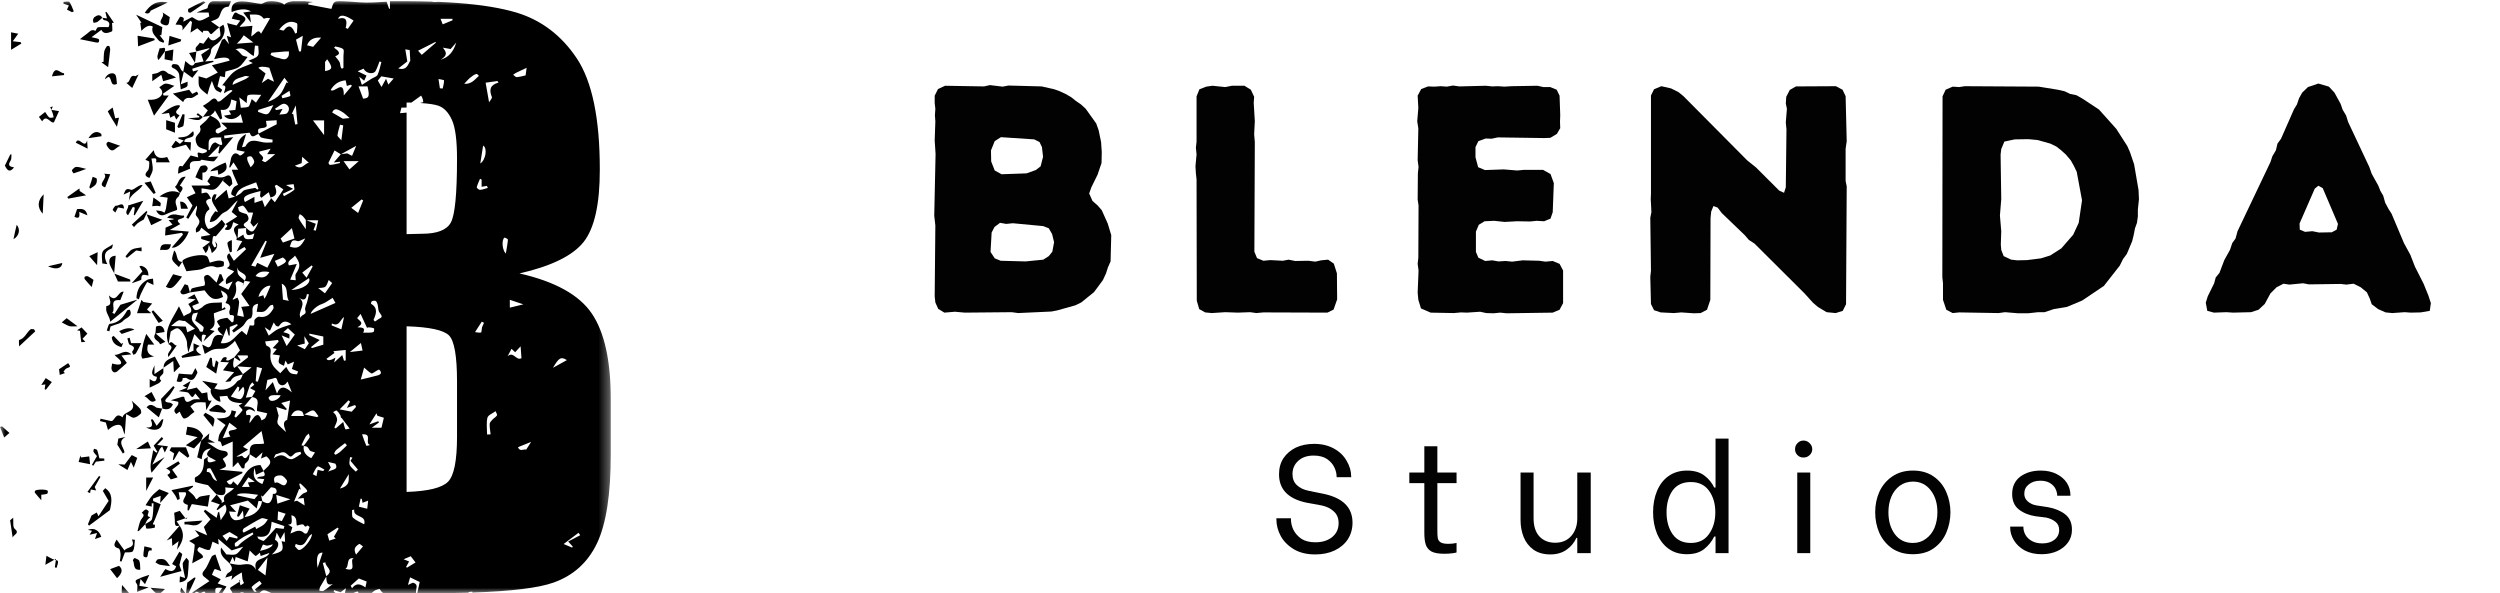
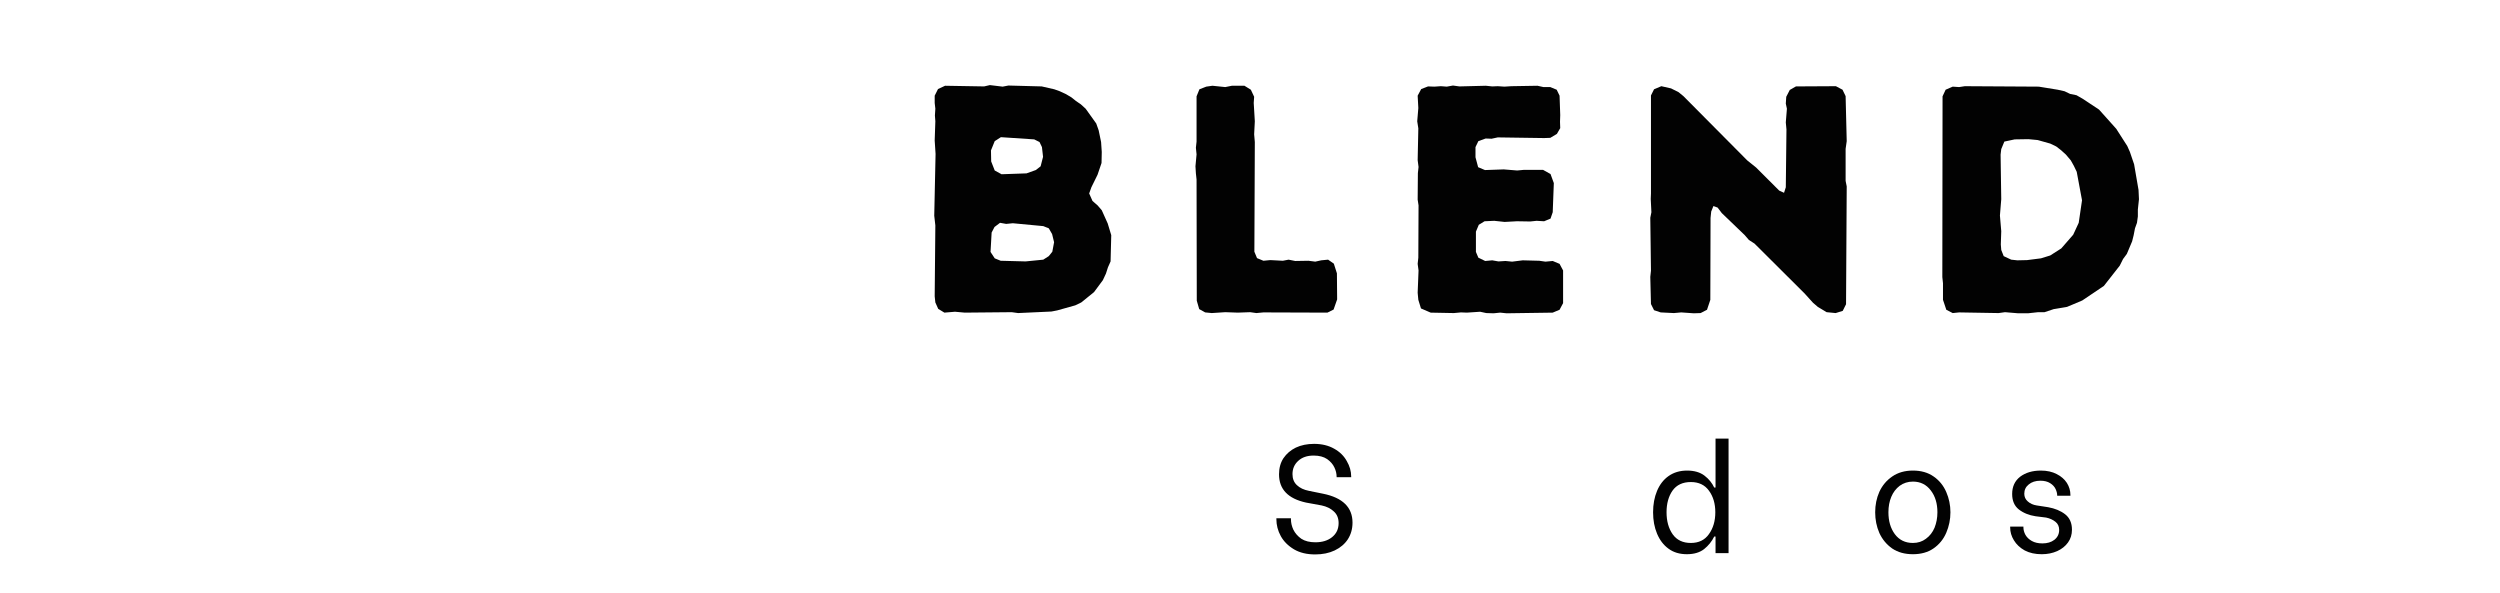
<svg xmlns="http://www.w3.org/2000/svg" width="236" height="56" viewBox="0 0 236 56" fill="none">
  <mask id="mask0_65_197" style="mask-type:luminance" maskUnits="userSpaceOnUse" x="84" y="0" width="152" height="38">
    <path d="M236 0H84V37.333H236V0Z" fill="white" />
  </mask>
  <g mask="url(#mask0_65_197)">
    <path d="M88.297 28.553L88.235 27.97L88.297 21.283L88.193 20.366L88.318 14.533L88.235 13.262L88.297 11.449L88.256 10.908L88.297 10.262L88.235 9.72V9.033L88.547 8.408L89.214 8.095L92.902 8.158L93.443 8.033L94.652 8.179L95.193 8.074L98.339 8.158L99.527 8.429L100.047 8.616L100.631 8.887L101.152 9.199L101.568 9.533L102.027 9.845L102.485 10.262L103.485 11.658L103.714 12.303L103.943 13.408L104.006 14.345L103.985 15.387L103.61 16.491L103.027 17.678L102.818 18.262L103.131 18.97L103.61 19.387L104.006 19.845L104.568 21.095L104.902 22.199L104.839 24.678L104.589 25.241L104.402 25.824L104.11 26.449L103.277 27.574L102.068 28.553L101.506 28.824L99.797 29.303L99.256 29.408L96.11 29.553L95.506 29.47L91.068 29.512L90.152 29.428L89.152 29.512L88.568 29.158L88.297 28.553ZM94.547 16.449L96.902 16.366L97.777 16.053L98.235 15.699L98.464 14.803L98.36 13.887L98.131 13.408L97.631 13.158L94.485 12.949L93.902 13.324L93.547 14.199L93.568 15.241L93.902 16.095L94.547 16.449ZM94.464 24.616L96.818 24.678L98.485 24.512L99.006 24.178L99.339 23.762L99.506 22.866L99.318 22.095L99.006 21.553L98.485 21.345L95.61 21.074L94.985 21.137L94.402 21.033L93.881 21.428L93.61 21.949L93.506 23.783L93.902 24.387L94.464 24.616Z" fill="#020202" />
    <path d="M112.976 28.387L112.955 16.949L112.892 16.366L112.851 15.699L112.955 14.574L112.892 13.949L112.955 13.366V9.095L113.226 8.429L113.872 8.179L114.455 8.095L115.663 8.22L116.288 8.095H117.476L118.08 8.47L118.392 9.137L118.351 9.72L118.455 11.449L118.392 12.678L118.455 13.408L118.413 23.762L118.663 24.366L119.267 24.616L119.913 24.553L121.101 24.616L121.642 24.512L122.267 24.637L123.517 24.616L124.163 24.699L124.726 24.574L125.372 24.512L125.913 24.887L126.205 25.803L126.226 28.262L125.892 29.22L125.309 29.512L119.267 29.491L118.601 29.553L118.017 29.47L116.851 29.512L115.663 29.47L114.392 29.553L113.767 29.491L113.205 29.178L112.976 28.387Z" fill="#020202" />
    <path d="M142.223 29.575L141.619 29.512L140.994 29.575L140.306 29.554L139.723 29.429L138.473 29.512L137.911 29.491L137.244 29.554L135.056 29.512L134.14 29.116L133.89 28.304L133.827 27.637L133.911 25.533L133.827 24.908L133.89 24.325L133.911 19.387L133.827 18.845L133.848 16.345L133.911 15.762L133.827 15.116L133.89 12.116L133.786 11.45L133.89 10.2L133.827 9.033L134.161 8.408L134.806 8.158L135.411 8.179L136.015 8.137L136.577 8.179L137.161 8.074L137.765 8.158L140.265 8.095L140.869 8.158L141.39 8.137L142.015 8.179L142.681 8.137L145.14 8.095L145.702 8.22H146.348L146.952 8.47L147.223 9.033L147.286 10.866L147.265 11.491L147.286 12.095L146.973 12.637L146.348 13.012L145.765 13.033L141.39 12.97L140.806 13.095L140.244 13.075L139.556 13.325L139.286 13.887V14.845L139.536 15.783L140.181 16.054L141.952 15.991L143.223 16.095L143.869 16.033H145.661L146.369 16.429L146.681 17.283L146.577 20.033L146.369 20.637L145.765 20.887L145.056 20.845L144.452 20.908L143.202 20.887L142.036 20.95L141.056 20.845L140.14 20.887L139.598 21.22L139.327 21.866V23.783L139.556 24.325L140.202 24.637L140.869 24.575L141.452 24.679L142.119 24.637L142.744 24.7L143.744 24.575L145.306 24.616L145.89 24.7L146.577 24.637L147.223 24.908L147.556 25.533V28.616L147.223 29.241L146.577 29.512L142.223 29.575Z" fill="#020202" />
    <path d="M171.601 28.97L171.142 28.575L170.351 27.7L165.622 22.991L165.101 22.658L164.705 22.2L162.538 20.116L162.142 19.595L161.747 19.45L161.538 19.97L161.476 20.575L161.455 28.304L161.142 29.241L160.538 29.554L159.892 29.575L158.705 29.491L158.017 29.554L156.767 29.491L156.142 29.283L155.851 28.7L155.788 26.137L155.851 25.554L155.788 20.554L155.892 20.033L155.83 18.783L155.851 18.262V9.012L156.142 8.429L156.83 8.137L157.747 8.345L158.455 8.699L158.913 9.074L164.934 15.137L165.788 15.825L167.955 17.991L168.413 18.2L168.58 17.679L168.642 12.22L168.58 11.554L168.684 10.262L168.58 9.783L168.622 9.137L168.955 8.491L169.538 8.158L173.309 8.137L173.934 8.47L174.226 9.074L174.33 13.325L174.226 14.054V17.075L174.33 17.595L174.267 28.72L173.955 29.345L173.288 29.554L172.434 29.47L171.601 28.97Z" fill="#020202" />
    <path d="M190.523 29.575L189.273 29.47L188.668 29.554L184.939 29.491L184.335 29.554L183.731 29.241L183.418 28.304V26.741L183.356 26.158L183.377 9.095L183.668 8.47L184.335 8.179L184.939 8.22L185.481 8.137L192.46 8.179L194.252 8.47L194.898 8.616L195.418 8.866L196.023 8.991L196.606 9.324L198.148 10.345L199.773 12.158L200.814 13.783L201.064 14.345L201.46 15.512L201.877 17.929L201.918 18.804L201.814 19.783V20.429L201.731 21.033L201.543 21.554L201.418 22.2L201.273 22.783L200.773 23.97L200.418 24.45L200.106 25.075L198.606 26.991L196.564 28.366L195.127 28.97L193.877 29.179L193.002 29.47H192.398L191.439 29.575H190.523ZM190.439 24.575L191.356 24.554L192.668 24.387L193.543 24.116L194.585 23.45L195.71 22.158L196.231 21.033L196.543 18.908L196.043 16.22L195.773 15.658L195.481 15.137L195.023 14.595L194.564 14.179L194.106 13.825L193.543 13.554L192.356 13.22L191.481 13.137L190.189 13.158L189.21 13.366L188.918 14.075L188.856 14.595L188.918 18.804L188.793 20.345L188.918 21.825L188.877 23.075L188.918 23.595L189.148 24.179L189.856 24.512L190.439 24.575Z" fill="#020202" />
-     <path d="M225.829 29.554L225.204 29.491L224.495 29.179L223.891 28.72L223.704 28.179L223.433 27.595L222.849 27.116L222.183 26.783L221.495 26.866L220.954 26.804L217.954 26.845L217.412 26.741L216.12 26.866L215.558 26.783L214.912 27.116L214.329 27.7L213.787 28.7L213.204 29.241L212.495 29.47L210.787 29.512L210.183 29.47L208.995 29.512L208.37 29.345L208.224 28.575L208.412 27.97L209.016 26.741L209.162 26.2L209.516 25.762L209.974 24.554L210.516 23.575L210.724 22.95L211.037 22.512L211.224 21.825L214.329 15.304L214.516 14.741L214.849 14.179L214.995 13.554L215.329 13.095L216.558 10.304L216.829 9.866L217.037 9.262L217.329 8.741L217.87 8.22L218.849 7.887L219.849 8.179L220.37 8.741L220.954 9.804L221.141 10.345L221.474 10.908L221.662 11.512L223.662 15.762L223.891 16.408L224.516 17.533L224.704 18.012L224.974 18.47L225.162 19.137L225.474 19.72L225.766 20.179L226.933 22.95L227.537 24.054L227.974 25.179L228.787 26.783L229.245 27.908L229.474 28.616L229.37 29.345L228.516 29.491L227.579 29.512L226.995 29.47L225.829 29.554ZM218.912 21.95L220.12 21.929L220.579 21.679L220.704 21.137L219.266 17.762L218.849 17.533L218.516 17.804L217.079 21.095L217.099 21.679L217.599 21.887L218.287 21.825L218.912 21.95Z" fill="#020202" />
  </g>
  <path d="M124.157 52.338C123.375 52.338 122.709 52.182 122.157 51.859C121.599 51.526 121.183 51.109 120.907 50.609C120.625 50.099 120.49 49.562 120.49 49.005V48.922H121.865V49.005C121.865 49.338 121.938 49.672 122.094 50.005C122.261 50.338 122.511 50.625 122.844 50.859C123.188 51.083 123.636 51.192 124.177 51.192C124.813 51.192 125.334 51.036 125.74 50.713C126.157 50.38 126.365 49.937 126.365 49.38C126.365 48.911 126.209 48.541 125.907 48.276C125.615 48 125.23 47.812 124.761 47.713L123.282 47.442C121.584 47.067 120.74 46.182 120.74 44.776C120.74 44.192 120.875 43.687 121.157 43.255C121.448 42.828 121.834 42.494 122.323 42.255C122.823 42.02 123.396 41.901 124.052 41.901C124.787 41.901 125.417 42.057 125.948 42.359C126.474 42.651 126.87 43.041 127.136 43.526C127.412 44 127.552 44.484 127.552 44.984V45.047H126.177V45.005C126.177 44.713 126.105 44.422 125.969 44.13C125.829 43.828 125.599 43.562 125.282 43.338C124.959 43.119 124.537 43.005 124.011 43.005C123.396 43.005 122.912 43.172 122.552 43.505C122.188 43.838 122.011 44.255 122.011 44.755C122.011 45.187 122.146 45.536 122.427 45.797C122.704 46.062 123.084 46.244 123.573 46.338L124.907 46.609C126.75 46.984 127.677 47.895 127.677 49.338C127.677 49.922 127.532 50.442 127.24 50.901C126.948 51.349 126.532 51.703 125.99 51.963C125.459 52.213 124.849 52.338 124.157 52.338Z" fill="#020202" />
-   <path d="M135.687 45.609V50.026C135.687 50.375 135.697 50.64 135.728 50.817C135.77 50.984 135.864 51.12 136.02 51.213C136.171 51.297 136.416 51.338 136.749 51.338C136.983 51.338 137.233 51.312 137.499 51.255V52.151C137.426 52.182 137.28 52.208 137.062 52.234C136.838 52.26 136.603 52.276 136.353 52.276C135.796 52.276 135.379 52.203 135.103 52.047C134.838 51.88 134.666 51.661 134.582 51.38C134.499 51.104 134.457 50.745 134.457 50.297V45.609H133.041V44.609H134.457V42.13H135.687V44.609H137.499V45.609H135.687Z" fill="#020202" />
-   <path d="M150.165 52.213H148.895V50.776H148.811C148.613 51.224 148.301 51.599 147.874 51.901C147.457 52.193 146.947 52.338 146.353 52.338C145.712 52.338 145.176 52.187 144.749 51.88C144.332 51.578 144.025 51.182 143.832 50.693C143.634 50.193 143.54 49.661 143.54 49.088V44.609H144.77V48.922C144.77 49.672 144.957 50.25 145.332 50.651C145.707 51.041 146.197 51.234 146.811 51.234C147.447 51.234 147.957 51.021 148.332 50.588C148.707 50.161 148.895 49.604 148.895 48.922V44.609H150.165V52.213Z" fill="#020202" />
  <path d="M159.239 52.317C158.556 52.317 157.978 52.145 157.509 51.797C157.035 51.453 156.676 50.979 156.426 50.38C156.176 49.786 156.051 49.109 156.051 48.359C156.051 47.609 156.176 46.937 156.426 46.338C156.676 45.744 157.035 45.276 157.509 44.942C157.994 44.599 158.577 44.422 159.259 44.422C159.937 44.422 160.489 44.583 160.905 44.901C161.322 45.224 161.624 45.599 161.822 46.026H161.947V41.401H163.176V52.213H161.947V50.651H161.822C161.598 51.109 161.28 51.505 160.864 51.838C160.447 52.161 159.905 52.317 159.239 52.317ZM159.614 51.255C160.364 51.255 160.931 50.979 161.322 50.422C161.723 49.869 161.926 49.182 161.926 48.359C161.926 47.541 161.723 46.859 161.322 46.317C160.931 45.776 160.364 45.505 159.614 45.505C158.848 45.505 158.27 45.776 157.884 46.317C157.509 46.859 157.322 47.541 157.322 48.359C157.322 49.192 157.515 49.89 157.905 50.442C158.291 50.984 158.864 51.255 159.614 51.255Z" fill="#020202" />
-   <path d="M169.661 44.609H170.89V52.213H169.661V44.609ZM170.244 43.192C170.02 43.192 169.833 43.119 169.682 42.963C169.525 42.812 169.452 42.625 169.452 42.401C169.452 42.182 169.525 41.994 169.682 41.838C169.833 41.672 170.02 41.588 170.244 41.588C170.478 41.588 170.671 41.672 170.827 41.838C170.994 41.994 171.077 42.182 171.077 42.401C171.077 42.625 170.994 42.812 170.827 42.963C170.671 43.119 170.478 43.192 170.244 43.192Z" fill="#020202" />
  <path d="M180.58 52.318C179.814 52.318 179.163 52.14 178.621 51.776C178.09 51.401 177.689 50.916 177.413 50.318C177.147 49.708 177.017 49.057 177.017 48.359C177.017 47.666 177.147 47.021 177.413 46.422C177.689 45.828 178.09 45.349 178.621 44.984C179.163 44.609 179.814 44.422 180.58 44.422C181.356 44.422 182.007 44.609 182.538 44.984C183.064 45.349 183.46 45.833 183.725 46.443C183.986 47.041 184.121 47.682 184.121 48.359C184.121 49.041 183.986 49.687 183.725 50.297C183.46 50.911 183.059 51.401 182.517 51.776C181.986 52.14 181.34 52.318 180.58 52.318ZM180.58 51.255C181.048 51.255 181.46 51.125 181.809 50.859C182.168 50.599 182.439 50.25 182.621 49.818C182.798 49.375 182.892 48.89 182.892 48.359C182.892 47.526 182.684 46.838 182.267 46.297C181.85 45.745 181.288 45.463 180.58 45.463C180.106 45.463 179.689 45.599 179.33 45.859C178.981 46.125 178.715 46.474 178.538 46.901C178.356 47.333 178.267 47.818 178.267 48.359C178.267 49.182 178.465 49.87 178.871 50.422C179.288 50.979 179.856 51.255 180.58 51.255Z" fill="#020202" />
  <path d="M192.739 52.318C192.125 52.318 191.593 52.203 191.135 51.963C190.687 51.713 190.349 51.396 190.114 51.005C189.875 50.62 189.76 50.213 189.76 49.797V49.713H191.01V49.776C191.01 50.015 191.073 50.25 191.198 50.484C191.333 50.724 191.536 50.916 191.802 51.068C192.078 51.224 192.411 51.297 192.802 51.297C193.26 51.297 193.635 51.187 193.927 50.963C194.229 50.729 194.385 50.416 194.385 50.026C194.385 49.693 194.265 49.437 194.031 49.255C193.791 49.062 193.5 48.932 193.156 48.859L192.156 48.734C191.531 48.64 191 48.422 190.573 48.088C190.156 47.755 189.948 47.271 189.948 46.63C189.948 45.937 190.198 45.396 190.698 45.005C191.208 44.62 191.864 44.422 192.656 44.422C193.239 44.422 193.739 44.536 194.156 44.755C194.573 44.963 194.89 45.245 195.114 45.588C195.333 45.937 195.448 46.318 195.448 46.734V46.797H194.198V46.755C194.198 46.578 194.146 46.38 194.052 46.172C193.953 45.953 193.781 45.765 193.531 45.609C193.291 45.458 192.989 45.38 192.614 45.38C192.156 45.38 191.786 45.5 191.51 45.734C191.229 45.958 191.093 46.25 191.093 46.609C191.093 46.901 191.203 47.146 191.427 47.338C191.646 47.536 191.927 47.661 192.26 47.713L193.343 47.88C193.979 47.995 194.515 48.213 194.948 48.547C195.375 48.88 195.593 49.37 195.593 50.005C195.593 50.463 195.468 50.87 195.218 51.213C194.968 51.562 194.625 51.833 194.198 52.026C193.765 52.218 193.281 52.318 192.739 52.318Z" fill="#020202" />
  <mask id="mask1_65_197" style="mask-type:luminance" maskUnits="userSpaceOnUse" x="0" y="0" width="58" height="56">
-     <path d="M0 0H57.659V56H0V0Z" fill="white" />
-   </mask>
+     </mask>
  <g mask="url(#mask1_65_197)">
    <path d="M18.973 41.62C18.973 41.62 19.131 41.239 19.174 41.14C18.833 40.447 18.23 40.347 17.679 40.282L17.55 41.021L18.658 41.272L17.541 42.03L18.317 42.33L18.973 41.62C18.978 41.613 18.986 41.605 18.993 41.6L18.973 41.62ZM44.586 55.939L44.59 55.853C44.478 55.868 44.353 55.855 44.255 55.903C44.232 55.916 44.21 55.933 44.186 55.952C43.104 55.983 41.931 56 40.66 56H39.39L39.619 54.941L38.714 54.501L38.509 55.218C38.759 55.12 38.928 54.987 39.04 55.023C39.556 55.196 39.213 55.568 39.278 56H36.193C36.065 55.913 35.948 55.792 35.853 55.609C35.838 55.581 35.4 55.687 35.259 55.829C35.194 55.896 35.125 55.952 35.054 56H33.887C33.833 55.95 33.782 55.894 33.743 55.827L33.3 56H32.556L32.662 55.525L32.148 55.911L31.535 55.71L31.496 55.842L31.694 56H25.673C25.645 55.989 25.617 55.978 25.591 55.97C25.213 55.84 24.882 55.481 24.485 56H23.076C22.88 55.846 22.735 55.926 22.586 56H21.927C21.977 55.788 21.456 55.566 21.914 55.358L22.612 54.913L22.711 55.263L23.033 55.041C22.975 54.896 22.91 54.79 22.89 54.673C22.856 54.464 22.847 54.25 22.828 54.036C22.618 54.161 22.402 54.278 22.199 54.414C22.091 54.487 22.002 54.591 21.843 54.74L21.927 54.332L21.264 54.531C21.35 54.38 21.398 54.159 21.525 54.094C22.037 53.833 21.948 53.524 21.652 53.176C21.29 52.753 20.68 52.493 20.872 51.688L21.372 52.338C21.7 52.338 22.03 52.424 22.275 52.314C22.53 52.2 22.698 51.895 22.966 51.605L21.869 51.958L20.594 50.86L20.646 51.402L20.062 51.132C19.956 51.426 19.896 51.888 19.76 51.912C19.494 51.958 19.185 51.759 18.818 51.638C18.235 52.1 19.263 52.212 19.151 52.634L18.144 53.174C18.245 52.498 18.349 51.975 18.381 51.448C18.386 51.355 18.101 51.242 17.85 51.07L18.814 50.586L18.392 50.03L19.555 50.536L19.246 49.747L19.874 49.028L19.237 48.272L19.362 48.114L20.451 48.883L20.576 48.378L20.687 48.313L20.838 49.121C21.104 48.596 21.601 48.306 21.255 47.632L20.535 48.147L20.443 48.088L20.749 47.615L19.911 47.328L20.453 46.684C20.609 46.872 20.771 47.058 20.914 47.256C20.95 47.306 20.92 47.405 20.92 47.481C21.011 47.429 21.184 47.349 21.177 47.328C20.955 46.634 21.657 46.591 22.093 46.085L21.264 46.008C21.359 46.712 21.166 46.865 20.436 46.662C20.376 46.604 20.313 46.545 20.255 46.483C20.073 46.284 19.896 46.085 19.634 45.798C19.36 45.735 18.893 45.647 18.444 45.508C18.392 45.493 18.366 45.094 18.42 45.068C19.148 44.731 19.254 44.111 19.254 43.413C19.254 43.339 19.436 43.264 19.628 43.115C19.431 44.005 20.136 43.508 20.395 43.519C20.311 43.452 20.188 43.357 20.043 43.292C19.431 43.022 19.382 42.832 19.92 42.33C19.237 42.404 19.097 42.816 19.04 43.346L18.615 43.175L18.993 41.6L19.756 40.915L19.691 41.462L20.294 41.779H19.57C20.073 42.071 20.488 42.462 20.952 42.533C21.274 42.583 21.508 42.59 21.497 42.899C21.493 43.043 21.192 43.177 21.024 43.318C21.473 44.057 21.471 44.063 20.706 44.333L22.888 44.541L22.873 44.672L21.4 45.435C21.648 45.889 21.869 45.772 22.009 45.431L22.424 45.822C22.521 45.688 22.622 45.56 22.711 45.42C23.15 44.722 23.504 43.925 24.589 43.899L24.878 44.452C25.217 44.044 25.956 43.717 25.14 43.074L24.64 43.285L24.787 42.696L24.169 43.257L23.573 42.877C23.549 43.039 23.532 43.205 23.487 43.363C23.461 43.454 23.383 43.534 23.318 43.609C23.258 43.683 23.152 43.733 23.122 43.815C23.081 43.934 23.1 44.074 23.063 44.195C23.057 44.217 22.858 44.23 22.826 44.186C22.679 43.996 22.56 43.782 22.463 43.631L21.968 44.115V41.68L20.968 42.13C20.933 42.022 20.901 41.862 20.827 41.723C20.795 41.667 20.669 41.663 20.587 41.635C20.633 41.412 20.633 41.166 20.732 40.969C20.888 40.663 21.11 40.388 21.292 40.12L20.443 39.505C21.197 39.476 21.784 39.502 21.858 38.733L22.294 38.841L22.128 39.304L22.266 39.425C22.482 39.196 22.728 38.984 22.893 38.72C22.927 38.666 22.651 38.42 22.532 38.275L22.905 38.068C22.206 38.009 21.629 37.986 21.454 37.368L20.73 37.422L20.821 37.923C20.296 37.895 19.732 37.13 19.92 36.752L19.077 35.948L20.544 36.218L20.235 36.674C21.045 36.968 21.925 36.687 22.387 36.007C22.45 35.912 22.633 35.899 22.702 35.806C22.804 35.67 22.856 35.499 22.925 35.341C22.51 35.484 22.011 35.46 21.778 35.961C21.747 36.026 21.544 36.009 21.268 36.054L22.104 35.136L21.05 34.959L21.609 34.203L20.805 34.164C20.942 33.967 21.004 33.779 21.121 33.736C21.261 33.686 21.544 33.686 21.326 33.997C21.406 34.01 21.503 34.058 21.566 34.03C21.758 33.941 21.938 33.827 22.119 33.723L22.653 33.071L22.175 32.17C22.117 32.232 22.037 32.351 21.931 32.431C21.711 32.597 21.495 32.816 21.242 32.883C20.911 32.973 20.535 32.885 20.205 32.971C19.896 33.051 19.622 33.258 19.33 33.412L19.084 32.524L19.639 32.792C20.268 32.764 19.747 31.269 21.084 31.688C20.594 31.264 20.339 31.014 20.784 30.847C20.659 30.655 20.535 30.512 20.484 30.346C20.471 30.309 20.693 30.16 20.825 30.122C21.054 30.052 21.296 30.029 21.458 30L21.905 30.448L22.065 30.312C21.977 30.113 22.34 29.683 21.715 29.743C21.704 29.745 21.609 29.471 21.652 29.37C21.827 28.959 21.717 28.706 21.283 28.607C21.624 27.978 21.544 27.741 20.844 27.408L21.063 28.032C20.129 28.477 19.809 28.101 19.315 27.406L17.93 27.607C17.997 27.468 18.042 27.25 18.144 27.218C18.52 27.097 18.917 27.043 19.293 26.965C19.514 26.632 18.952 26.053 19.555 25.952C19.777 25.913 20.084 26.366 20.449 26.678L20.728 25.874L20.896 25.895L21.117 26.446L20.622 26.894L21.568 27.347L21.966 26.561L21.361 26.825C21.125 26.133 21.862 26.012 22.1 25.604L21.41 25.308C22.173 24.932 20.987 24.327 21.646 23.908L22.076 24.623L23.232 23.523L23.076 23.316L22.333 23.752C22.476 23.467 22.545 23.314 22.625 23.167C22.7 23.029 22.791 22.897 22.873 22.763L22.305 22.651C22.579 22.236 21.521 21.637 22.538 21.199L22.015 20.97C21.881 21.408 21.825 21.873 21.231 21.661C21.203 21.497 21.728 21.341 21.274 21.158L22.396 20.445L21.871 20.006L22.448 18.913C21.968 19.245 21.678 19.842 21.223 20.021C20.674 20.237 20.57 20.948 19.797 20.959C19.855 20.771 19.879 20.605 19.954 20.464C20.058 20.278 20.198 20.112 20.324 19.937L20.576 20.036C20.393 19.453 19.645 18.956 20.22 18.336L20.447 18.358L20.276 18.895L21.391 17.913L21.588 18.731L22.186 18.567C22.044 18.479 21.821 18.384 21.825 18.303C21.838 18.096 21.938 17.869 22.067 17.699C22.165 17.569 22.359 17.513 22.469 17.446C22.301 17.068 22.165 16.772 22.037 16.471C21.977 16.325 21.933 16.171 21.879 16.02H22.48L22.041 15.329L21.719 15.819L21.637 15.784L21.823 14.896C21.953 14.557 22.206 14.272 22.622 14.672C22.681 14.73 22.962 14.557 23.115 14.326L22.352 14.166C22.368 13.535 22.551 13.015 23.234 12.652L22.843 13.9C23.003 13.859 23.148 13.864 23.176 13.81C23.595 12.999 24.243 13.341 24.859 13.438C25.137 13.483 25.431 13.447 25.718 13.447L25.732 13.179C25.377 13.12 25.016 13.088 24.675 12.989C24.565 12.956 24.498 12.773 24.414 12.645C24.133 12.691 23.815 13.17 23.586 12.572C23.58 12.552 23.554 12.526 23.539 12.526C22.744 12.617 21.951 12.71 21.155 12.801L21.186 13.062L22.02 12.948L20.708 14.505L20.613 14.425L20.734 13.721L19.639 14.829L20.605 14.771C20.369 15.02 20.259 15.233 20.151 15.231C19.805 15.227 19.462 15.145 19.004 15.076C18.881 15.421 17.688 14.819 17.956 15.918L16.809 16.396C16.841 15.949 16.804 15.521 17.223 15.711L18.001 14.674L18.71 14.86C18.61 14.33 18.604 14.352 19.049 14.471C19.179 14.505 19.349 14.395 19.503 14.352L19.533 14.162C19.246 14.043 18.883 13.995 18.693 13.788C18.52 13.598 18.407 13.188 18.496 12.963C18.626 12.637 19.092 12.477 18.872 11.96C18.833 11.867 19.261 11.582 19.459 11.375C19.593 11.234 19.706 11.075 19.829 10.923L19.157 11.042L19.619 10.428L19.151 9.996C19.349 9.867 19.561 9.754 19.743 9.605C20.019 9.374 20.274 9.046 20.559 9.597C20.568 9.612 20.765 9.567 20.838 9.506C21.199 9.219 21.547 8.916 21.938 8.586C21.899 8.424 21.631 8.499 21.134 8.812C21.194 8.471 21.493 8.043 20.976 8.056C21.348 7.622 21.674 7.088 22.141 6.745C22.616 6.395 23.23 6.233 23.867 5.952L23.456 5.74C23.774 5.578 24.176 5.494 24.347 5.248C24.494 5.036 24.377 4.641 24.377 4.325L24.068 4.306L23.956 5.289C23.39 5.029 23.074 4.312 22.221 4.671C22.46 4.705 22.73 5.09 22.841 5.196C22.953 5.304 23.158 5.31 23.374 5.375C23.117 5.684 22.888 6.095 22.54 6.332C22.206 6.559 21.747 6.607 21.283 6.751L21.227 7.289L20.769 7.19L20.533 8.156C20.693 8.266 20.847 8.354 20.972 8.473C20.991 8.491 20.877 8.648 20.825 8.741C20.661 8.648 20.443 8.592 20.341 8.454C20.201 8.255 20.147 7.996 20.004 7.633C19.911 7.877 19.835 8.056 19.775 8.24C19.701 8.469 19.643 8.702 19.578 8.931C19.319 8.694 18.976 8.499 18.829 8.205C18.693 7.933 18.768 7.557 18.749 7.199L19.481 7.406L20.559 6.851L20.002 6.162L21.674 5.727C21.644 5.392 21.158 5.347 20.216 5.591L20.959 3.761L21.203 3.647L21.624 4.183L21.41 3.385L21.814 3.517L21.439 2.18L22.337 2.407L22.683 1.942L21.879 1.763C21.931 1.644 21.987 1.439 22.104 1.277C22.266 1.052 22.365 1.277 22.588 1.352C23.763 1.761 22.819 2.15 22.62 2.543L23.828 2.437L23.714 3.437C24.157 3.193 24.362 2.657 24.645 3.184L25.494 1.728C25.457 1.722 25.34 1.683 25.226 1.687C25.107 1.692 24.913 1.791 24.884 1.754C24.539 1.257 24.046 1.4 23.58 1.37L23.692 2.137L22.962 1.184L23.688 1.074C23.26 0.799 22.651 0.821 21.866 1.138C21.776 0.492 22.093 0.121 22.869 0.129C23.452 0.138 24.031 0.3 24.617 0.363C24.748 0.376 24.898 0.272 25.032 0.209C25.457 0.004 26.576 0.145 26.831 0.441C26.997 0.268 27.252 0.162 27.633 0.114H28.767C29 0.132 29.251 0.155 29.538 0.192L29.121 0.276L29.095 0.421C29.292 0.456 30.75 0.737 31.286 0.84C31.506 0.114 31.506 0.097 32.364 0.121C33.09 0.14 33.814 0.233 34.54 0.244C35.177 0.255 35.817 0.194 36.497 0.162L36.73 0.827L36.81 0.817V0.114H38.455C39.243 0.117 39.991 0.132 40.717 0.153L40.732 0.155C40.959 0.207 41.177 0.199 41.393 0.175C43.893 0.279 45.969 0.521 47.624 0.894C48.019 0.985 48.399 1.078 48.745 1.184C51.102 1.897 53.003 3.34 54.451 5.513C55.898 7.687 56.624 11.187 56.624 16.016C56.624 19.282 56.112 21.559 55.09 22.847C54.066 24.135 52.048 25.124 49.039 25.813C52.394 26.574 54.669 27.834 55.866 29.596C57.061 31.357 57.657 34.058 57.657 37.694V42.875C57.657 46.651 57.227 49.449 56.365 51.268C55.503 53.087 54.129 54.332 52.245 54.999C50.821 55.503 48.265 55.816 44.586 55.939ZM23.917 4.008L23.009 3.329C22.931 3.442 22.839 3.591 22.73 3.727C22.622 3.861 22.497 3.977 22.357 4.126L23.917 4.008ZM20.494 45.411C20.239 44.914 20.073 44.564 19.877 44.232C19.851 44.188 19.637 44.195 19.568 44.251C19.509 44.297 19.533 44.448 19.52 44.554C20.105 44.519 19.842 45.236 20.494 45.411ZM45.69 30.471L45.478 30.368L44.843 31.351C45.083 31.375 45.26 31.431 45.405 31.387C45.465 31.37 45.461 31.135 45.504 30.895L45.69 30.471ZM46.781 38.817C46.513 39.018 46.077 39.18 46.014 39.431C45.893 39.934 45.98 40.487 45.98 41.019L46.315 41.002C46.28 40.673 46.215 40.347 46.224 40.021C46.228 39.883 46.373 39.733 46.481 39.617C46.615 39.47 46.816 39.375 46.913 39.213C46.961 39.135 46.831 38.951 46.781 38.817ZM49.227 33.812L49.145 32.692L48.63 33.252L48.287 32.926L47.915 33.637C48.479 33.112 48.711 34.095 49.227 33.812ZM54.615 50.296L53.206 51.355L54.004 51.692L54.069 51.595L53.636 51.119L54.773 50.525L54.615 50.296ZM52.2 34.721L53.513 33.995C52.962 33.65 52.768 33.749 52.2 34.721ZM50.141 41.715L48.898 42.214C49.054 42.685 49.48 42.356 49.672 42.443L50.141 41.715ZM48.44 7.056C48.555 7.136 48.674 7.289 48.782 7.283C49.076 7.261 49.365 7.171 49.618 7.117L49.713 6.401C49.315 6.589 49.024 6.721 48.736 6.864C48.633 6.916 48.54 6.991 48.44 7.056ZM48.127 29.043L49.404 28.73L48.127 28.3V29.043ZM47.751 23.942C47.838 23.409 47.918 23.018 47.948 22.622C47.952 22.566 47.671 22.406 47.617 22.441C47.356 22.614 47.375 23.558 47.751 23.942ZM45.843 7.806L46.168 9.653C46.252 9.504 46.481 9.273 46.433 9.156C46.163 8.495 46.243 8.017 47.058 7.795L46.958 7.648L45.843 7.806ZM45.338 15.434C45.876 15.074 46.021 13.965 45.606 13.741L45.338 15.434ZM45.312 16.88C45.204 17.145 45.072 17.405 45.003 17.679C44.99 17.735 45.208 17.93 45.31 17.923C45.56 17.904 45.805 17.805 46.051 17.738L45.958 17.549L45.465 17.632V16.953L45.312 16.88ZM43.072 4.012L42.54 4.628L41.803 4.498C42.16 4.928 42.27 5.23 41.596 5.637C42.354 5.412 42.793 4.911 43.072 4.012ZM41.395 7.456L41.525 8.335L41.793 8.357C41.842 8.1 41.92 7.845 41.916 7.59C41.914 7.54 41.577 7.501 41.395 7.456ZM42.711 1.774H41.585L41.79 2.299L42.715 1.918L42.711 1.774ZM39.464 4.787L39.814 5.179L41.16 4.018L41.093 3.964L39.464 4.787ZM33.762 6.728L34.6 7.134L34.38 7.618L33.909 7.24L34.16 8.015C34.473 7.817 34.775 7.622 35.08 7.43C35.274 7.309 35.564 7.235 35.644 7.062C35.819 6.687 35.89 6.261 36.002 5.855L35.825 5.801C35.706 6.099 35.611 6.41 35.46 6.691C35.261 7.062 34.535 6.942 34.322 6.477L33.762 6.728ZM34.378 49.495C34.635 48.566 33.304 48.888 33.442 48.108L33.237 48.151C33.257 48.397 33.185 48.745 33.319 48.868C33.604 49.134 33.998 49.281 34.378 49.495ZM33.907 51.344C33.645 51.541 33.282 51.722 33.613 52.357L34.268 51.582C34.144 51.497 33.946 51.316 33.907 51.344ZM33.788 44.331L33.088 43.501L33.272 43.199L33.047 43.147C33.03 43.398 32.93 43.683 33.019 43.888C33.123 44.137 33.388 44.314 33.585 44.523L33.788 44.331ZM28.108 47.071C28.374 46.835 28.527 46.597 28.732 46.537C29.035 46.448 29.074 46.355 28.877 46.142C28.717 45.967 28.54 45.811 28.369 45.645L28.242 45.673L28.393 46.219L28.24 46.15L27.76 47.345L28.043 47.269L28.758 47.71L28.67 47.014L28.108 47.071ZM24.184 49.942C24.455 49.788 24.701 49.683 24.902 49.523C25.059 49.395 25.163 49.201 25.291 49.034C25.075 48.995 24.813 48.859 24.653 48.937C24.09 49.209 23.558 49.549 23.022 49.877C22.953 49.918 22.936 50.043 22.893 50.13L23.003 50.279L24.092 49.717C24.074 49.678 24.12 49.782 24.184 49.942ZM24.282 50.638L24.394 50.867C24.571 50.934 24.85 51.108 24.913 51.05C25.291 50.705 25.621 50.305 26.043 49.84L26.777 49.927L26.848 49.661L25.639 49.253C25.561 50.089 25.468 50.854 24.282 50.638ZM26.185 47.546L27.412 47.135L26.077 46.718L26.185 47.546ZM27.101 45.461C27.144 45.327 26.717 44.871 26.511 44.876C26.276 44.88 25.647 44.86 25.95 45.61C26.311 45.275 26.825 46.332 27.101 45.461ZM27.613 43.331C27.907 43.221 28.164 43.011 28.436 42.842L28.367 42.65C28.181 42.7 27.944 42.693 27.823 42.81C27.458 43.158 27.44 43.21 27.097 42.864C26.725 42.492 26.401 42.823 26.069 42.873C25.976 42.886 25.915 43.134 25.84 43.275C26.285 42.944 26.643 42.853 27.082 43.205C27.214 43.311 27.468 43.387 27.613 43.331ZM27.064 38.597L27.011 38.709L26.081 38.413L26.304 39.239C26.25 39.545 26.142 39.772 26.198 39.95C26.259 40.135 26.468 40.278 26.619 40.434C26.743 40.559 26.874 40.673 27.002 40.792C26.831 40.265 26.615 39.818 27.108 39.63L27.382 37.809L26.55 38.04L27.064 38.597ZM25.524 33.468C25.489 33.786 25.576 34.157 25.729 34.44C25.889 34.738 26.194 34.959 26.455 35.231L27.019 34.635C27.142 34.825 27.231 35.069 27.406 35.199C27.559 35.315 27.805 35.32 28.015 35.339C28.05 35.341 28.102 35.166 28.147 35.073L27.557 34.831L27.76 34.144L27.166 34.397L26.948 34.032L26.801 34.533C26.632 34.429 26.362 34.358 26.321 34.218C26.263 34.023 26.377 33.777 26.419 33.55L25.729 33.451L26.125 32.947L25.744 32.855L26.311 32.247C26.319 32.267 26.261 32.137 26.239 32.09L25.027 32.234C25.081 32.383 25.098 32.617 25.189 32.647C25.639 32.809 25.565 33.096 25.524 33.468ZM24.396 28.019L24.859 27.868L24.956 28.207C25.016 28.11 25.09 28.019 25.135 27.916C25.273 27.609 25.403 27.298 25.541 26.971C25.118 26.917 24.554 27.371 24.396 28.019ZM25.429 25.684C24.798 25.548 24.362 25.671 24.124 26.055C24.714 26.293 25.137 26.233 25.429 25.684ZM25.902 23.962L24.561 24.342L25.185 22.797L25.057 22.722L23.714 25.068L24.113 25.174L24.288 24.811L25.239 25.269L25.902 23.962ZM24.02 18.582V19.153L24.761 18.904L25.001 19.559C25.235 19.235 25.41 18.999 25.574 18.759C25.587 18.738 25.552 18.682 25.537 18.641C25.537 18.641 25.407 18.256 25.369 18.142L24.669 18.675L24.545 18.517L24.599 18.034C23.104 18.399 22.877 18.561 23.117 19.075L24.02 18.582ZM25.537 18.641C25.69 18.811 25.844 18.98 25.945 19.092L26.751 17.878L26.112 17.446L25.932 17.543C26.166 18.079 26.177 18.511 25.537 18.641ZM26.676 10.277L26.373 10.82C26.667 10.768 26.989 10.809 27.114 10.668C27.447 10.303 27.224 9.873 26.864 9.798C26.607 9.746 26.267 10.087 25.965 10.254L26.053 10.4L26.676 10.277ZM34.287 31.407C34.497 31.407 34.659 31.413 34.816 31.405C34.97 31.394 35.145 31.401 35.266 31.329C35.328 31.292 35.333 31.003 35.302 30.99C35.14 30.93 34.961 30.906 34.786 30.901C34.726 30.899 34.665 30.938 34.65 30.953L34.039 29.633L33.715 30.031C33.928 30.301 34.464 30.482 33.745 30.897C34.138 30.921 34.538 30.897 34.287 31.407ZM33.807 20.105L34.283 18.921L34.136 18.828L33.159 19.619L33.807 20.105ZM34.695 8.154H33.846L34.278 9.312C34.844 9.271 34.909 9.106 34.695 8.154ZM32.429 15.212L32.989 15.992L33.864 15.212H32.429ZM32.747 38.508L33.045 37.916L32.896 37.791L32.062 38.645L33.198 38.865L33.611 38.413L33.524 38.232L32.747 38.508ZM31.666 33.76L31.541 34.222L32.306 33.518L32.474 34.049L32.634 34.03V33.036L31.465 33.153L31.576 33.317L30.815 33.874C30.936 34.073 31.219 34.036 31.666 33.76ZM31.327 30.532L31.308 30.718L32.224 31.089L32.479 29.921C32.094 30.182 32.032 30.888 31.327 30.532ZM33.01 11.144C32.714 10.899 32.509 10.666 32.25 10.532C31.949 10.374 31.573 10.1 31.355 10.619L32.362 11.204L33.01 11.144ZM32.103 11.77C32.014 12.103 31.898 12.431 31.857 12.771C31.843 12.879 32.034 13.01 32.224 13.244L32.401 11.837L32.103 11.77ZM31.031 15.318C30.966 15.346 31.068 15.57 31.159 15.566C31.474 15.551 31.785 15.456 32.098 15.391L32.075 15.266L31.504 15.337L32.172 14.566L31.58 14.199L31.031 15.318ZM30.703 27.069C30.541 27.194 30.253 27.159 30.035 27.192L30.675 27.689L31.355 26.721L31.031 26.431C30.925 26.649 30.873 26.935 30.703 27.069ZM30.042 20.797C29.668 20.797 29.296 20.797 28.92 20.792L29.813 21.125L29.594 21.719L29.813 21.776L30.042 20.797ZM28.769 32.435L28.05 32.61L28.776 32.967L29.154 32.409L28.73 31.731L28.769 32.435ZM29.162 27.786L28.968 27.764C28.907 28.244 28.722 28.466 28.169 28.065C29.126 28.711 27.961 29.411 28.408 30.029C28.339 29.661 29.007 29.782 28.819 29.292C28.735 29.065 28.94 28.728 29.009 28.441C29.063 28.222 29.11 28.004 29.162 27.786ZM29.165 26.252L27.497 27.382C28.659 27.317 29.404 26.714 29.165 26.252ZM27.311 31.964L26.587 31.66L27.058 32.666L27.831 31.584L27.183 30.977L26.747 31.359C26.935 31.42 27.142 31.45 27.302 31.554C27.363 31.595 27.311 31.807 27.311 31.964ZM28.019 24.917L27.395 26.403L27.918 26.455C27.918 26.228 27.84 25.98 27.931 25.846C28.378 25.178 28.382 24.861 27.84 24.126C27.65 24.467 27.019 24.586 27.274 25.057L28.019 24.917ZM28.067 22.754C27.456 22.517 27.503 22.972 27.358 23.284C28.084 23.512 28.359 23.368 28.821 22.503C28.51 22.616 28.238 22.819 28.067 22.754ZM28.199 20.622C28.38 20.957 28.616 21.263 28.869 21.635V20.773L28.875 20.777C28.778 20.648 28.687 20.512 28.575 20.397C28.499 20.319 28.389 20.276 28.294 20.218C28.257 20.356 28.149 20.531 28.199 20.622ZM27.797 22.517L27.555 21.534L26.488 22.523L26.706 22.897L27.797 22.517ZM25.943 24.625L26.224 25.183C27.127 24.748 27.164 24.645 26.704 24.305L25.943 24.625ZM26.598 26.775L26.712 28.289L27.274 28.402C26.92 27.89 27.313 27.129 26.598 26.775ZM29.517 25.161L29.424 25.051L28.534 25.731L28.938 26.217L29.517 25.161ZM29.149 15.359L28.523 14.799L28.477 15.4L27.836 15.64C28.527 16.098 28.722 15.441 29.149 15.359ZM28.086 11.716L27.918 9.949L27.542 10.763L27.678 10.751L27.864 11.753L28.086 11.716ZM26.997 17.465L27.672 17.83L26.693 18.291L26.809 18.522C27.131 18.332 27.477 18.172 27.758 17.934C27.842 17.863 27.739 17.573 27.721 17.383L26.997 17.465ZM27.326 8.573L26.578 9.048L26.656 9.275C26.909 9.212 27.17 9.173 27.401 9.065C27.443 9.046 27.354 8.746 27.326 8.573ZM27.231 7.845L26.851 7.341L25.284 9.621C25.759 9.441 26.17 9.217 26.457 8.884C26.723 8.575 26.857 8.154 27.049 7.782L27.231 7.845ZM25.84 30.439L25.489 31.223L24.986 30.888L25.369 31.683C25.665 31.472 25.926 31.223 26.235 31.074C26.639 30.88 27.082 30.763 27.507 30.614C26.944 30.165 26.609 30.363 26.334 30.789C26.311 30.826 26.142 30.815 26.081 30.77C25.997 30.709 25.95 30.597 25.84 30.439ZM27.475 39.273H28.694C28.642 39.161 28.609 38.889 28.48 38.828C28.041 38.625 27.7 38.789 27.475 39.273ZM29.225 41.302C29.273 41.22 29.175 41.056 29.143 40.928C29.046 41.026 28.918 41.108 28.853 41.224C28.704 41.486 28.585 41.762 28.454 42.034L28.674 42.08C28.862 41.825 29.067 41.576 29.225 41.302ZM29.385 43.253L29.735 42.711C29.51 42.624 29.296 42.611 29.234 42.508C29.03 42.166 29.046 42.149 28.676 42.101C28.592 42.659 28.873 43.002 29.385 43.253ZM29.925 39.373L30.068 39.288C29.901 39.096 29.741 38.755 29.564 38.746C29.318 38.731 29.059 38.964 28.735 39.126L29.925 39.373ZM30.521 32.537V31.766L29.206 31.493L29.19 31.638L30.178 32.098L29.355 32.77L29.452 32.859L30.521 32.537ZM31.669 28.596L31.398 28.116C31.044 28.326 30.709 28.607 30.325 28.726C29.964 28.836 29.363 29.337 29.326 29.631L31.669 28.596ZM30.724 53.085L30.476 53.139L30.796 54.392C31.593 53.82 30.686 53.522 30.724 53.085ZM31.226 44.119L30.984 44.528C31.288 44.316 32.019 44.383 31.653 43.767L30.964 43.603L31.226 44.119ZM32.103 42.659C32.323 42.467 32.528 42.255 32.749 42.043L32.574 41.831C32.293 42.047 32.023 42.237 31.772 42.451C31.673 42.538 31.606 42.667 31.545 42.788C31.535 42.812 31.658 42.938 31.673 42.931C31.822 42.851 31.975 42.769 32.103 42.659ZM33.008 40.462L32.263 39.466C32.122 39.431 32.185 39.301 32.146 39.226C32.053 39.051 31.928 38.88 31.776 38.753C31.735 38.718 31.558 38.848 31.444 38.9C31.539 39.008 31.662 39.103 31.718 39.226C31.785 39.375 31.846 39.559 31.815 39.71C31.772 39.932 31.649 40.14 31.561 40.354L31.69 40.447L32.399 39.833C32.464 40.079 32.511 40.312 32.604 40.526C32.615 40.557 32.855 40.487 33.008 40.462ZM34.227 33.092L34.071 32.379L33.023 33.235L34.227 33.092ZM34.056 35.832C34.607 35.698 35.156 35.572 35.698 35.425C35.801 35.397 35.951 35.296 35.961 35.212C35.972 35.11 35.884 34.961 35.793 34.898C35.745 34.868 35.598 34.98 35.499 35.03C35.348 35.108 35.143 35.294 35.063 35.251C34.799 35.106 34.583 34.877 34.373 34.702L34.056 35.832ZM35.817 29.486C35.681 29.296 35.713 28.994 35.648 28.747C35.616 28.624 35.559 28.471 35.465 28.413C35.38 28.358 35.216 28.391 35.108 28.436C35.052 28.458 35.004 28.659 35.019 28.667C35.709 29.084 35.512 29.631 35.261 30.193C35.253 30.21 35.313 30.258 35.398 30.351C35.462 30.309 35.514 30.279 35.564 30.245C35.618 30.208 35.665 30.16 35.724 30.132C36.13 29.927 36.104 29.895 35.817 29.486ZM33.624 13.767L32.187 14.557L32.783 14.479L33.233 14.713L33.624 13.767ZM31.913 1.778C32.744 1.532 32.79 1.994 32.632 2.631L32.831 2.729L33.38 1.944C32.548 1.385 32.081 1.326 31.913 1.778ZM31.537 4.504C31.956 4.794 32.276 5.081 31.645 5.31C31.813 5.557 32.064 5.766 32.098 6.008C32.155 6.384 32.194 6.576 32.422 6.41C32.422 5.952 32.425 5.617 32.422 5.28C32.422 5.06 32.505 4.742 32.392 4.638C32.215 4.476 31.908 4.459 31.655 4.381L31.537 4.504ZM31.215 8.493C31.558 8.838 32.485 7.391 32.453 9.009L33.218 8.104L33.125 7.998L32.744 8.11L32.628 7.581C31.958 7.646 31.519 7.976 31.215 8.493ZM30.686 6.71C31.394 6.585 31.444 6.382 30.88 5.591L30.686 5.85V6.71ZM30.595 11.368H29.543L30.595 12.753V11.368ZM28.987 4.273L29.558 4.422L30.318 3.55C29.629 3.506 29.184 3.731 28.987 4.273ZM28.583 3.377L27.942 3.742L28.233 4.861L28.413 4.846L28.583 3.377ZM26.358 2.785C26.533 2.824 26.749 2.919 26.786 2.873C27.304 2.204 27.611 2.534 27.87 3.171L28.03 3.094C28.03 2.78 28.138 2.253 28.013 2.188C27.376 1.864 26.851 2.173 26.358 2.785ZM25.535 5.185C25.755 5.28 25.956 5.425 26.168 5.446C26.52 5.481 26.939 5.831 27.22 5.328C27.291 5.2 27.261 5.017 27.278 4.859C27.151 4.859 27.021 4.85 26.894 4.861C26.49 4.893 26.086 4.932 25.621 4.975L25.535 5.185ZM24.388 6.41L25.07 6.933L24.714 7.84L25.295 7.434L25.87 7.717L25.422 6.393C24.891 6.263 24.545 6.267 24.388 6.41ZM21.951 8.013L23.178 7.464L23.545 7.231C23.392 7.214 23.21 7.136 23.087 7.19C22.651 7.384 22.033 7.371 21.951 8.013ZM20.935 12.974C20.509 12.984 20.032 12.924 19.816 13.131C19.624 13.319 19.719 13.803 19.686 14.158L19.779 14.171C19.855 13.993 19.905 13.799 20.013 13.643C20.082 13.544 20.291 13.414 20.343 13.447C21.51 14.179 20.646 13.025 20.935 12.974ZM20.872 11.578H22.931L22.724 10.776C22.223 11.338 21.549 11.401 21.145 10.921L21.817 10.805L21.603 10.441L22.221 10.379L22.333 9.556L21.834 9.387C21.745 9.951 21.598 10.476 20.829 10.364L20.974 11.18L20.782 11.271L20.291 10.418C20.285 10.431 20.246 10.552 20.168 10.642C20.077 10.748 19.956 10.826 19.848 10.917C20.326 11.142 20.801 11.368 20.84 11.995C20.676 12.077 20.523 12.129 20.408 12.226C20.354 12.271 20.343 12.431 20.382 12.498C20.419 12.561 20.574 12.621 20.633 12.591C20.905 12.453 21.162 12.282 21.445 12.109L20.872 11.578ZM24.163 9.688L24.66 8.953C24.107 8.953 23.72 8.873 23.409 8.992C23.282 9.042 23.316 9.519 23.288 9.731L22.588 9.186L22.733 10.174C22.979 10.148 23.223 10.159 23.439 10.083C23.534 10.05 23.577 9.85 23.634 9.72C23.686 9.599 23.722 9.471 23.765 9.348L24.163 9.688ZM24.351 10.556C24.655 10.638 25.021 10.861 25.25 10.763C25.492 10.66 25.606 10.254 25.811 9.919L24.386 10.374L24.351 10.556ZM26.118 11.733V11.351L25.109 11.412L25.183 11.88C24.982 12.297 24.135 11.813 24.416 12.613L26.118 11.733ZM24.476 14.309C24.396 14.629 25.114 14.713 24.72 15.164C24.841 15.214 25.012 15.337 25.07 15.298C25.355 15.102 25.613 14.86 25.984 14.549H25.224L25.55 14.039L24.476 14.309ZM23.366 15.158C23.435 15.359 23.543 15.545 23.662 15.793C23.733 15.698 23.947 15.53 23.992 15.326C24.027 15.166 23.882 14.938 23.757 14.791C23.701 14.726 23.478 14.754 23.368 14.812C23.318 14.838 23.329 15.05 23.366 15.158ZM22.7 18.271C22.836 18.176 22.931 17.999 23.076 17.949C23.374 17.852 23.692 17.815 24.094 17.735C24.083 17.727 24.184 17.811 24.286 17.893L24.401 17.824L24.18 17.21C22.646 17.763 22.484 17.869 22.227 18.548C22.387 18.457 22.551 18.377 22.7 18.271ZM22.607 19.965C22.804 20.088 23.05 20.134 23.277 20.209C23.5 20.479 23.558 20.775 23.23 20.972C22.847 21.201 23.031 21.339 23.243 21.505C23.791 22.061 23.949 22.002 24.392 20.985L23.93 21.413L23.64 21.028L23.893 20.073L23.433 20.053C23.282 19.837 23.158 19.587 22.962 19.427C22.884 19.364 22.642 19.507 22.473 19.555C22.515 19.697 22.515 19.907 22.607 19.965ZM23.839 22.558C23.882 22.558 23.93 22.292 24.014 22.037C23.137 22.458 23.225 21.955 23.24 21.525L22.486 21.594L22.43 22.478L22.979 22.143C23.035 22.748 23.497 22.551 23.839 22.558ZM22.422 25.662C22.454 26.096 22.882 26.211 23.087 26.503C23.597 25.725 22.34 25.824 22.437 25.226C22.372 25.388 22.411 25.524 22.422 25.662ZM22.415 28.093C22.471 28.246 22.586 28.406 22.573 28.553C22.54 28.976 22.454 29.395 22.396 29.778L23.018 29.912C23.005 29.823 22.988 29.635 22.942 29.456C22.897 29.283 22.826 29.117 22.774 28.97L23.556 28.884L22.769 27.749L23.625 26.596C23.513 26.578 23.301 26.544 23.089 26.509L22.988 26.751C22.821 26.671 22.657 26.57 22.48 26.535C22.409 26.52 22.212 26.706 22.227 26.76C22.368 27.302 22.314 27.795 21.957 28.24L22.007 28.291L22.415 28.093ZM22.83 31.236L23.288 31.634L23.58 30.713C24.048 30.765 24.014 30.765 24.009 30.262C24.009 30.134 24.327 29.871 24.452 29.897C25.15 30.035 25.511 29.64 25.809 29.128C25.857 29.043 25.785 28.892 25.77 28.771C25.671 28.801 25.537 28.799 25.481 28.864C24.962 29.482 24.967 29.486 24.23 29.434L24.364 28.674C23.854 28.752 23.802 29.061 23.837 29.469C23.854 29.663 23.77 30.018 23.664 30.046C23.344 30.13 23.251 30.312 23.085 30.575C22.862 30.923 22.415 31.126 22.065 31.394L21.91 31.204L22.445 30.703L22.376 30.592L21.687 30.86V31.675L21.583 31.671L21.389 30.979L20.838 32.392C21.862 32.526 22.212 31.675 22.83 31.236ZM24.239 34.641L24.137 35.992L24.342 36.03L24.744 34.767L24.239 34.641ZM24.109 36.91L23.603 36.638L24.005 36.326L23.815 36.093C23.729 36.21 23.614 36.313 23.564 36.445C23.433 36.797 23.329 37.16 23.208 37.538L23.796 37.463L24.109 36.91ZM22.126 34.734L23.411 33.732L23.379 33.55H22.409L22.705 33.993L22.633 34.075L22.119 33.74C21.953 34.322 21.996 34.645 22.126 34.734ZM22.398 34.583L22.934 35.32C23.156 35.142 23.381 34.965 23.75 34.676L22.398 34.583ZM22.944 36.517L22.512 37.009L22.594 36.584L22.441 36.482L21.791 37.435C22.147 37.545 22.391 37.672 22.64 37.683C22.968 37.696 23.23 36.733 22.944 36.517ZM22.365 40.44L21.648 39.904L21.03 41.369L21.752 41.211C21.225 40.399 22.154 40.736 22.365 40.44ZM24.936 41.872L24.69 40.691L22.936 42.181L23.422 42.449L22.316 43.099C22.543 43.141 22.826 42.987 22.856 43.026C23.256 43.562 23.346 42.97 23.56 42.858C23.564 42.773 23.571 42.689 23.577 42.607C23.573 41.633 24.353 42.017 24.936 41.872ZM25.228 39.016L24.267 38.796C24.2 38.245 24.645 37.61 23.789 37.482L23.042 38.377C23.634 38.338 23.982 38.498 24.087 38.858C23.876 38.761 23.735 38.655 23.586 38.645C23.472 38.636 23.301 38.718 23.243 38.815C23.189 38.904 23.253 39.064 23.264 39.191C23.999 39.062 23.472 39.528 23.562 39.952C23.765 39.675 23.882 39.485 24.031 39.323C24.102 39.245 24.232 39.178 24.334 39.178C24.409 39.178 24.5 39.286 24.552 39.366C24.614 39.461 24.643 39.578 24.684 39.686C24.805 39.615 24.962 39.572 25.038 39.468C25.14 39.325 25.18 39.137 25.228 39.016ZM25.755 36.067L26.146 37.15C26.488 36.309 26.974 36.538 27.551 37.044L27.144 36.015C26.76 36.633 26.295 36.333 26.209 35.998C26.103 35.585 25.997 35.648 25.729 35.745C25.565 35.804 25.388 35.827 25.239 35.862L25.062 36.845L25.755 36.067ZM26.494 37.307C26.226 37.307 25.943 37.288 25.667 37.318C25.554 37.329 25.427 37.426 25.358 37.521C25.33 37.562 25.414 37.731 25.487 37.787C25.755 37.988 26.399 37.644 26.494 37.307ZM24.8 46.872L24.647 46.77L24.764 47.315C25.327 47.637 25.533 47.559 25.723 46.95C25.753 46.846 25.747 46.729 25.759 46.619C26.205 46.677 26.142 46.28 26.043 46.154C25.928 46.012 25.632 46.012 25.582 45.997L24.8 46.872ZM24.764 45.699L24.949 45.23L24.265 45.158C24.42 44.802 25.293 45.243 24.884 44.487C24.66 44.59 24.433 44.694 24.163 44.817L24.035 44.167C23.806 44.962 24.027 45.381 24.764 45.699ZM22.834 45.967H23.569L23.4 45.547L24.051 45.474L23.446 45.057L22.834 45.967ZM22.35 46.753L24.016 47.122L24.366 46.708C23.109 46.517 22.437 46.53 22.35 46.753ZM22.294 48.326L21.627 48.283C21.689 48.468 21.719 48.674 21.825 48.829C21.91 48.959 22.084 49.11 22.218 49.11C22.469 49.11 22.754 49.058 22.957 48.924C23.042 48.87 22.953 48.55 22.936 48.2L22.543 48.777L22.374 48.732L22.64 47.695L23.562 48.015L23.085 48.818C24.033 48.676 24.604 48.12 24.742 47.323L24.403 47.284L24.232 47.999L23.4 47.254L21.722 47.701L22.294 48.326ZM22.396 50.843L22.432 50.674L21.665 50.216L21 50.581L21.404 51.065L21.659 50.676L22.396 50.843ZM23.91 50.441C23.921 50.432 23.891 50.363 23.858 50.264C23.564 50.404 23.288 50.512 23.037 50.661C22.741 50.838 22.454 51.041 22.188 51.26C22.132 51.305 22.18 51.478 22.182 51.592C22.281 51.575 22.426 51.597 22.478 51.536C22.877 51.067 23.42 50.789 23.91 50.441ZM24.705 55.099C24.712 55.092 24.502 54.829 24.494 54.835C24.236 55.008 23.975 55.183 23.761 55.404C23.722 55.44 23.882 55.691 23.975 55.825C24.003 55.868 24.109 55.859 24.232 55.885L24.066 55.641C24.31 55.44 24.515 55.278 24.705 55.099ZM25.25 52.627L24.342 53.798L25.062 54.319L25.25 52.627ZM25.44 52.195L24.608 52.489L24.53 52.172C24.375 52.295 24.167 52.511 24.128 52.483C23.915 52.336 23.742 52.128 23.567 51.955L23.383 52.995L22.251 52.575L22.145 53.025L21.959 52.56L21.676 53.183C22.009 53.234 22.342 53.338 22.668 53.319C23.186 53.288 23.729 53.044 24.169 53.775C23.811 52.534 25.135 52.919 25.44 52.195ZM25.747 51.381C25.535 51.424 25.299 51.547 25.116 51.493C24.835 51.411 24.843 51.355 24.785 51.478C24.707 51.64 24.64 51.806 24.552 52.007C25.31 51.832 25.71 51.623 25.747 51.381ZM26.581 51.091L26.915 51.147L26.859 50.227L26.464 50.91L26.122 50.275L25.954 50.955C26.438 51.18 26.382 51.694 25.66 52.346C26.725 52.081 26.812 51.949 26.581 51.091ZM26.965 48.496L26.246 48.272L26.205 49.069L26.604 49.192L26.965 48.496ZM27.6 49.776L27.415 50.37C27.929 50.154 28.3 49.903 28.735 50.348C28.776 50.389 28.961 50.37 28.987 50.326C29.091 50.145 29.167 49.948 29.225 49.747C29.234 49.721 29.009 49.594 29.005 49.6C28.771 49.892 28.726 49.527 28.601 49.505C28.428 49.475 28.233 49.57 28.03 49.616C27.916 49.337 28.127 48.782 27.509 48.637C27.592 49.417 27.548 49.531 27.177 49.516L27.6 49.776ZM29.45 50.411C28.866 50.672 28.936 51.845 27.92 51.342L27.844 51.573C27.974 51.694 28.102 51.916 28.233 51.919C28.616 51.925 29.454 50.905 29.45 50.411ZM29.53 44.767L29.877 44.949L29.988 44.353L30.508 44.469L30.623 44.327C30.402 44.221 30.068 43.97 29.983 44.037C29.772 44.204 29.674 44.515 29.53 44.767ZM29.979 53.599L30.454 52.169C29.981 52.135 29.821 52.61 29.979 53.599ZM31.422 55.125C30.858 55.326 30.822 54.971 30.798 54.438C30.558 54.84 30.372 55.127 30.21 55.427C30.158 55.525 30.167 55.654 30.145 55.767C30.279 55.773 30.446 55.834 30.536 55.777C30.845 55.583 31.128 55.345 31.422 55.125ZM31.519 50.674L31.971 49.905L31.869 49.806L30.91 50.434L31.081 51.037L31.692 50.836L31.519 50.674ZM32.919 45.241C32.917 45.174 32.924 45.107 32.924 45.04C32.926 44.893 32.924 44.748 32.924 44.761L32.09 46.118C32.658 45.977 32.934 45.686 32.919 45.241ZM33.397 52.692C32.604 52.612 33.017 53.463 32.602 53.69C33.827 54.088 32.909 52.848 33.397 52.692ZM34.611 54.894L33.872 54.608L33.103 55.291L33.233 55.531C33.656 54.956 34.077 55.164 34.497 55.455L34.611 54.894ZM34.752 47.263L34.224 47.462L34.153 47.094L34.039 47.073L33.877 47.829L34.667 48.028L34.752 47.263ZM34.942 42.008C34.371 41.859 35.222 40.902 34.179 41.004C34.315 41.391 34.432 41.741 34.577 42.078C34.587 42.104 34.814 42.034 34.942 42.008ZM36.236 39.435L35.624 39.245L35.54 39.014L34.87 40.066L35.709 39.762L35.776 39.88L35.097 40.377H36.011L36.236 39.435ZM37.165 7.41L35.994 7.207L35.665 7.605L36.015 8.212L36.443 7.434L36.659 7.987L37.165 7.41ZM38.45 5.801L37.593 6.464C38.457 6.695 38.532 5.997 38.731 5.74L38.677 4.731L38.26 4.656L38.45 5.801ZM39.226 53.096L38.774 52.508L38.102 52.794L38.619 53.005L38.338 53.513L38.416 53.593L39.226 53.096ZM43.143 36.013C43.143 33.621 42.89 32.172 42.385 31.664C41.879 31.159 40.544 30.871 38.383 30.802V46.438C40.429 46.37 41.734 46.047 42.298 45.472C42.86 44.897 43.143 43.482 43.143 41.226V36.013ZM43.143 14.992C43.143 13.244 42.981 12.017 42.659 11.316C42.337 10.614 41.918 10.171 41.401 9.986C41.049 9.86 40.462 9.774 39.656 9.722L39.952 9.644C39.95 9.625 39.95 9.495 39.915 9.372C39.883 9.253 39.814 9.145 39.757 9.022L38.837 9.685C38.69 9.681 38.541 9.679 38.383 9.677V10.152C38.234 10.154 38.074 10.159 37.893 10.159L37.763 10.686C37.986 10.664 38.189 10.647 38.383 10.63V22.102C39.005 22.08 39.487 22.067 39.833 22.067C41.257 22.067 42.164 21.717 42.555 21.015C42.946 20.313 43.143 18.306 43.143 14.992ZM45.208 7.162C45.191 7.147 45.044 6.954 44.966 6.978C44.755 7.045 44.556 7.186 44.383 7.335C44.18 7.505 44.009 7.715 43.823 7.909C44.081 7.938 44.342 7.866 44.562 7.73C44.774 7.598 44.945 7.397 45.208 7.162ZM17.439 26.827L17.02 27.531C17.115 27.983 17.543 27.728 17.93 27.607C17.872 27.391 17.811 27.172 17.748 26.937L17.439 26.827ZM22.553 54.714L22.612 54.913L22.689 54.863L22.553 54.714ZM23.024 26.77C23.011 26.764 23.001 26.758 22.988 26.751L22.886 26.995L23.024 26.77ZM20.976 56L21.378 55.365L20.548 55.077L20.836 54.686L20.008 54.265C20.058 54.151 20.129 53.917 20.261 53.725C20.287 53.688 20.544 53.809 20.883 53.922L20.334 52.338C20.216 52.403 20.043 52.435 19.987 52.534C19.745 52.958 19.602 53.459 19.295 53.822C18.997 54.176 19.094 54.334 19.393 54.544C19.522 54.634 19.639 54.747 19.771 54.859L18.168 55.92L18.172 56H18.366C18.567 55.734 18.706 55.929 18.846 56H18.939C19.079 55.894 19.302 55.823 19.319 55.859C19.349 55.916 19.38 55.961 19.412 56H20.343C20.287 55.453 20.322 55.449 20.98 55.496L20.637 56H20.976ZM34.65 30.953C34.646 30.958 34.644 30.955 34.65 30.953ZM20.436 46.662C20.443 46.671 20.447 46.677 20.453 46.684C20.447 46.677 20.443 46.669 20.436 46.662ZM19.151 11.051L19.157 11.042L19.146 11.046L19.151 11.051ZM20.933 20.747C20.782 20.894 20.602 21.114 20.382 21.276C20.172 21.43 19.926 21.592 19.686 21.609C19.591 21.616 19.421 21.25 19.369 21.034C19.239 20.488 19.427 19.954 19.76 19.781C19.829 19.416 18.95 18.945 19.922 18.733C19.773 18.515 19.695 18.288 19.54 18.204C19.414 18.135 19.196 18.237 19.027 18.262V17.776C19.496 17.817 19.989 18.014 20.289 17.852C20.68 17.638 20.922 17.143 21.227 16.77L21.039 17.076L21.668 17.623L21.931 17.366C21.903 16.977 21.823 16.359 21.354 16.616C20.788 16.925 20.389 16.608 19.902 16.608L19.572 17.111L19.861 17.442C19.775 17.467 19.689 17.513 19.6 17.513C19.125 17.519 18.651 17.517 18.075 17.517L18.459 18.245L17.64 18.619L18.172 19.395L17.584 20.544L17.776 20.661L18.569 19.401C18.641 19.591 18.574 19.73 18.541 19.874C18.509 20.028 18.438 20.246 18.509 20.339C18.93 20.896 18.934 20.948 18.515 21.544C18.451 21.637 18.505 21.814 18.505 21.951C18.61 21.903 18.738 21.877 18.818 21.801C18.904 21.717 18.95 21.587 19.006 21.49L19.866 22.175L18.989 22.331L18.995 22.558L19.846 22.823L19.116 23.376L19.421 23.901C19.516 23.748 19.585 23.666 19.622 23.569C19.663 23.467 19.669 23.353 19.715 23.119C19.814 23.342 19.864 23.437 19.898 23.536C19.937 23.644 19.961 23.759 19.997 23.895C20.546 23.461 20.65 23.098 20.309 22.808L20.436 23.264L20.235 23.363C20.16 23.199 19.995 23.009 20.032 22.875C20.095 22.653 19.989 22.128 20.373 22.313C20.65 21.989 20.894 21.709 21.127 21.419C21.188 21.343 21.209 21.238 21.248 21.145L21.266 21.164L21.274 21.158C21.266 21.153 21.259 21.149 21.248 21.145C21.164 21.039 21.078 20.928 20.933 20.747ZM18.55 10.856L18.809 10.956L18.814 11.077L17.738 11.172C18.801 11.407 18.807 11.405 19.146 11.046C18.986 10.921 18.826 10.8 18.669 10.677L18.55 10.856ZM18.721 8.888L18.595 8.644L18.152 8.862L17.857 8.475L16.318 8.834L17.29 9.638C17.364 9.426 17.524 9.184 17.982 9.251C18.206 9.283 18.472 9.018 18.721 8.888ZM15.562 4.859L15.575 4.854V4.837C15.571 4.844 15.566 4.85 15.562 4.859ZM16.368 4.675L15.575 4.854L15.536 5.596L16.282 5.742L16.368 4.675ZM17.109 3.729L16.001 3.383L15.886 4.293L17.053 3.91L17.109 3.729ZM15.467 2.348C16.093 2.569 15.916 1.925 16.037 1.622L15.344 1.173C15.64 1.64 14.683 2.074 15.467 2.348ZM13.669 1.197C13.927 1.348 14.114 1.283 14.229 1.004L15.834 0.237C14.741 -0 14.155 0.488 13.669 1.197ZM16.515 11.593L15.687 11.342V12.202L16.515 12.526V11.593ZM16.124 7.03C16.037 6.985 15.918 6.98 15.849 6.918C15.521 6.607 15.316 6.604 14.996 6.823C14.825 6.939 14.579 6.944 14.374 6.996V7.665L15.227 7.058L15.4 7.667L16.623 7.313C16.439 7.209 16.284 7.114 16.124 7.03ZM15.556 4.859C15.722 4.232 15.186 4.682 15.085 4.526C15.005 4.787 14.912 5.032 14.862 5.284C14.84 5.405 14.905 5.544 14.931 5.673C15.007 5.593 15.089 5.52 15.156 5.433C15.294 5.246 15.426 5.051 15.562 4.859H15.556ZM10.271 14.008C10.699 14.523 10.973 13.827 11.366 13.773L10.236 13.378C9.923 13.52 10.051 13.743 10.271 14.008ZM6.004 0.175L5.987 0.343L6.503 0.514L6.322 0.907L6.797 1.151L6.965 1.076C6.834 0.775 6.741 0.449 6.555 0.19C6.488 0.099 6.194 0.175 6.004 0.175ZM13.358 2.152L13.239 2.156L13.35 2.917C13.76 2.465 14.119 2.329 14.421 2.506C14.216 3.12 14.713 3.429 14.976 3.813C15.061 3.936 15.281 3.964 15.439 4.038L15.495 3.88L15.065 3.316L15.232 3.325L15.324 2.562L12.851 1.387L13.358 2.152ZM9.902 7.475L10.236 7.253C10.606 7.352 10.357 8.229 11.038 7.922C11.003 7.644 11.005 7.4 10.941 7.175C10.809 6.723 10.064 6.888 9.902 7.475ZM6.786 16.067C6.758 16.102 6.927 16.372 6.952 16.363C7.324 16.251 7.685 16.111 8.141 15.944C7.739 15.856 7.467 15.75 7.197 15.754C7.054 15.756 6.894 15.934 6.786 16.067ZM7.156 13.473L8.273 14.032L8.223 13.252C8 14.151 7.423 12.753 7.156 13.473ZM11.919 7.819L12.481 8.305L13.082 7.024C12.883 7.129 12.807 7.203 12.762 7.188C12.172 6.991 12.358 7.825 11.919 7.819ZM11.665 18.368L12.291 18.079L12.144 19.101C12.257 18.286 13.108 18.103 13.466 17.472C13.319 17.448 13.211 17.493 13.11 17.547C12.851 17.677 12.518 17.988 12.354 17.915C11.824 17.677 11.811 18.081 11.665 18.368ZM16.029 15.322L15.778 14.821C15.048 15.043 14.616 14.851 14.512 14.173L13.723 15.082C13.862 15.153 14.089 15.22 14.089 15.281C14.082 15.562 14.108 15.929 13.948 16.102C13.536 16.547 13.801 16.67 14.101 16.804C14.233 16.493 14.398 16.266 14.415 16.024C14.441 15.711 14.352 15.389 14.298 14.968C14.426 14.968 14.646 14.905 14.717 14.983C14.795 15.069 14.735 15.281 14.735 15.322H16.029ZM10.951 19.412C10.88 19.392 10.707 19.641 10.638 19.792C10.619 19.837 10.798 19.971 10.887 20.062L11.139 19.58L11.714 19.686C11.632 18.941 11.207 19.481 10.951 19.412ZM10.634 10.15C10.455 10.292 10.156 10.489 10.174 10.519C10.42 10.988 10.707 11.435 11.038 11.969L11.235 11.107L10.874 11.167L10.634 10.15ZM10.398 4.731C10.409 4.606 10.373 4.47 10.325 4.353C10.314 4.325 10.113 4.323 10.085 4.366C9.979 4.524 9.867 4.699 9.837 4.88C9.785 5.194 9.793 5.516 9.776 5.835L9.577 5.881L10.206 6.339C10.277 5.747 10.349 5.239 10.398 4.731ZM8.348 13.045L9.586 12.859L9.56 12.634C9.106 12.291 8.707 12.492 8.348 13.045ZM9.165 25.029L9.219 23.806L8.428 24.18L9.165 25.029ZM9.927 17.686L10.409 16.448L9.828 16.396C10.286 16.819 9.052 17.413 9.927 17.686ZM11.982 24.349L12.855 23.644L13.365 23.724V23.353C13.045 23.417 12.708 23.415 12.451 23.558C12.207 23.692 12.047 23.979 11.848 24.197L11.982 24.349ZM14.566 3.634L12.989 3.375L13.034 4.379L14.603 3.783L14.566 3.634ZM12.654 21.436C12.766 21.313 12.866 21.175 12.993 21.073C13.138 20.957 13.309 20.877 13.566 20.723L13.914 19.993L13.823 19.92L12.444 21.205L12.654 21.436ZM9.69 23.761C9.543 24.068 9.657 24.498 9.657 24.867L10.13 24.938C9.778 24.245 9.787 23.729 10.541 23.454C10.589 23.437 10.595 23.301 10.668 23.059C10.241 23.348 9.822 23.487 9.69 23.761ZM9.039 17.405C9.139 17.273 9.167 17.04 9.13 16.873C9.111 16.789 8.877 16.752 8.743 16.694C8.707 16.815 8.677 16.938 8.638 17.057C8.573 17.262 8.504 17.465 8.435 17.668L8.504 17.809C8.687 17.677 8.912 17.578 9.039 17.405ZM13.959 41.678L12.851 42.397L14.248 42.32L13.959 41.678ZM14.713 37.783L14.307 37.005L13.635 37.407C14.045 37.543 14.197 38.208 14.713 37.783ZM16.132 23.063C15.651 23.085 15.16 22.875 15.117 23.614C15.484 23.5 16.016 23.843 16.132 23.063ZM14.698 18.209L14.229 17.128L13.635 17.253L14.503 18.308L14.698 18.209ZM14.272 21.259L15.324 20.745L13.84 20.229L14.272 21.259ZM8.806 43.962L9.055 43.581L9.854 43.486L9.839 43.285L9.379 43.262C9.325 43.048 9.271 42.754 9.169 42.48C9.145 42.413 8.97 42.4 8.864 42.363C8.849 42.462 8.789 42.592 8.83 42.657C8.938 42.83 9.089 42.974 9.156 43.052L8.677 43.884L8.806 43.962ZM11.757 42.7C11.682 42.222 11.031 41.676 11.861 41.246L11.172 41.399L11.075 41.972L11.593 42.812L11.757 42.7ZM15.132 19.479C15.143 19.364 15.208 19.192 15.158 19.146C14.946 18.956 14.702 18.803 14.482 18.645L14.369 19.47C14.454 19.462 14.639 19.433 14.823 19.427C14.927 19.425 15.028 19.462 15.132 19.479ZM10.195 40.593C10.245 40.554 10.39 40.414 10.556 40.306C10.69 40.22 10.844 40.148 10.999 40.118C11.619 39.993 11.537 40.548 11.775 41.023L11.911 39.09C12.261 39.263 12.47 39.459 12.645 39.433C12.881 39.397 13.116 39.213 13.298 39.036C13.363 38.973 13.322 38.703 13.239 38.601C13.043 38.362 12.794 38.165 12.427 37.822C13 38.984 11.667 38.77 11.576 39.403C10.848 38.804 10.846 39.872 10.437 39.738L9.495 39.524L9.439 39.746L9.992 39.885L10.195 40.593ZM12.36 43.599L12.626 44.145L12.954 43.225L12.444 42.955L11.768 43.856L11.165 43.825L12.03 44.368L12.36 43.599ZM13.799 45.076V46.345L14.46 45.076H13.799ZM3.898 47.222V46.705C4.103 46.675 4.284 46.671 4.448 46.612C4.498 46.595 4.539 46.409 4.505 46.338C4.427 46.172 3.403 46.18 3.31 46.338C3.282 46.388 3.267 46.481 3.295 46.515C3.483 46.751 3.684 46.975 3.898 47.222ZM1.046 3.05V4.703L2.011 4.113L1.96 3.982L1.206 3.895L1.718 3.182L1.046 3.05ZM3.329 31.277L3.21 31.083C3.098 31.083 2.947 31.035 2.88 31.091C2.502 31.398 2.348 31.941 1.808 32.098C1.761 32.113 1.802 32.429 1.802 32.701L3.329 31.277ZM6.045 6.913C5.669 6.942 5.198 6.082 4.906 7.207L6.049 7.086L6.045 6.913ZM0.192 40.25L0.002 40.306L0.393 41.302L0.892 40.868L0.192 40.25ZM16.519 17.64C16.677 17.835 16.832 18.031 16.992 18.226C17.182 17.96 17.431 17.69 16.971 17.526L17.528 16.685C16.824 16.657 16.873 17.362 16.519 17.64ZM18.016 1.182C18.47 0.881 18.911 0.566 19.397 0.229C19.293 0.175 19.224 0.112 19.192 0.127C18.718 0.354 18.245 0.583 17.785 0.834C17.738 0.862 17.744 1.046 17.779 1.138C17.792 1.177 17.965 1.216 18.016 1.182ZM1.273 22.581C1.867 22.244 1.912 21.585 1.575 21.224C1.53 21.413 1.476 21.626 1.428 21.845C1.374 22.089 1.324 22.335 1.273 22.581ZM1.082 14.57L0.968 14.588L0.46 15.633C0.732 16.195 0.964 16.262 1.324 15.802C0.955 15.73 0.674 15.655 1.005 15.158C1.102 15.011 1.061 14.769 1.082 14.57ZM12.196 55.998L11.518 55.222C11.492 55.615 11.474 55.862 11.505 56H12.19L12.196 55.998ZM19.11 16.286C19.148 16.281 19.297 16.309 19.384 16.247C19.492 16.167 19.598 16.02 19.609 15.892C19.615 15.802 19.473 15.624 19.384 15.616C19.226 15.601 18.976 15.631 18.911 15.735C18.716 16.044 18.593 16.398 18.442 16.735L19.11 17.033V16.286ZM21.888 23.755V22.668C21.65 22.726 21.456 22.862 21.467 22.977C21.497 23.264 21.62 23.545 21.704 23.828L21.888 23.755ZM20.609 16.493C21.212 16.286 21.59 15.998 21.29 15.337C20.404 15.713 19.926 15.992 19.857 16.178L20.553 16.057L20.609 16.493ZM20.386 34.008L20.233 34.682L20.073 34.553L19.995 33.799L19.838 33.76L19.468 34.643L20.41 35.272L20.622 34.211L20.386 34.008ZM18.284 54.959C18.349 54.822 18.41 54.686 18.472 54.55L18.338 54.516L17.679 55.006L17.558 56H17.8L18.284 54.959ZM15.571 55.6L14.216 55.486C14.451 55.745 14.607 55.909 14.735 56H15.141C15.253 55.922 15.383 55.792 15.571 55.6ZM1.387 49.916C1.186 49.756 1.283 49.224 1.244 48.868L0.955 49.119L1.195 50.745C1.277 50.469 1.908 50.335 1.387 49.916ZM17.105 55.466C17.003 55.805 16.975 55.924 17.182 56H17.511L17.105 55.466ZM17.599 25.604C17.82 25.578 17.965 25.565 18.107 25.541C18.483 25.481 18.902 25.498 19.222 25.329C19.591 25.135 20.036 25.068 20.326 25.2C20.531 25.293 20.838 25.202 21.084 25.131C21.134 25.118 21.171 24.738 21.11 24.701C20.961 24.612 20.747 24.586 20.568 24.606C20.306 24.636 20.054 24.729 19.803 24.796C19.71 24.578 19.678 24.32 19.533 24.197C19.185 23.904 17.543 24.219 17.234 24.604C17.215 24.63 17.23 24.686 17.23 24.729L17.217 24.727L17.599 25.604ZM13.242 53.783C13.218 53.479 13.246 53.198 13.157 52.958C13.108 52.822 12.872 52.748 12.71 52.67C12.691 52.662 12.527 52.863 12.544 52.895C12.74 53.206 12.494 53.855 13.242 53.783ZM12.542 52.031C12.721 51.746 12.682 51.325 12.734 50.959L12.447 50.923C12.853 51.795 11.952 51.597 11.753 51.968L11.01 50.934C10.828 51.27 10.569 51.608 11.211 51.778C11.308 51.804 11.366 52.117 11.379 52.301C11.394 52.524 11.34 52.751 11.315 52.973L11.47 53.01L11.792 52.15C11.982 52.126 12.442 52.191 12.542 52.031ZM14.32 51.979L14.311 51.733L13.628 51.573C13.607 51.91 13.458 52.478 13.583 52.547C14.212 52.893 13.713 51.791 14.32 51.979ZM16.055 53.44C15.864 53.202 15.743 52.951 15.545 52.835C15.378 52.737 15.117 52.768 14.905 52.8C14.815 52.815 14.75 52.986 14.674 53.085C14.817 53.163 14.953 53.282 15.106 53.314C15.424 53.381 15.752 53.403 16.055 53.44ZM8.571 46.206L9.078 46.301L8.944 45.971L9.482 45.012L9.348 44.929L8.253 46.438L8.502 46.545L8.571 46.206ZM16.992 18.226C16.294 17.876 15.685 18.103 15.052 18.546L15.83 18.662C15.767 19.06 15.724 19.384 15.664 19.703C15.638 19.831 15.575 19.952 15.53 20.075C15.424 20.026 15.322 19.959 15.21 19.928C15.082 19.894 14.944 19.894 14.73 19.868C15.035 20.453 15.365 20.375 15.748 20.19C16.052 20.043 16.381 19.945 16.707 19.822C16.813 19.507 16.275 19.023 16.83 18.578C16.919 18.507 16.94 18.345 16.992 18.226ZM8.424 43.084L7.644 43.184L7.59 42.998L7.421 43.609L8.504 43.821L8.424 43.084ZM16.936 53.327L17.208 52.299L16.934 52.083C16.772 52.351 16.312 53.122 16.245 53.241L16.634 53.466C16.42 54.101 15.996 53.915 15.607 53.718L15.117 54.453L17.135 53.908L16.936 53.327ZM9.932 46.083L9.705 46.342L10.256 47.284L9.297 48.734L9.132 48.378L8.638 48.665L8.301 49.486L8.404 49.622L10.373 48.157C10.567 47.343 10.675 46.582 9.932 46.083ZM11.237 53.414L10.398 53.727L11.051 54.58C11.481 54.161 11.667 53.783 11.237 53.414ZM17.208 24.707C17.206 24.714 17.202 24.718 17.198 24.724C17.206 24.724 17.21 24.727 17.217 24.727L17.208 24.707ZM7.596 31.668C7.618 31.88 7.631 32.094 7.678 32.299C7.681 32.314 7.912 32.28 8.059 32.267L7.789 31.982L8.249 31.498L7.7 30.906L7.272 31.182L7.547 31.232C7.564 31.377 7.579 31.524 7.596 31.668ZM16.999 19.034L17.085 19.706H17.74C17.597 19.239 17.351 19.014 16.999 19.034ZM16.439 23.64C16.355 24.02 16.191 24.318 16.268 24.521C16.374 24.791 16.672 24.984 16.886 25.211L17.198 24.724C16.567 24.718 16.822 23.975 16.439 23.64ZM19.112 49.142L17.405 49.266L17.422 49.514C17.939 49.413 18.511 49.944 19.112 49.142ZM16.171 42.229L16.007 42.523L16.439 42.799L16.314 43.387L16.405 43.428L16.904 42.575L17.729 43.214L17.874 43.056L17.554 42.229H16.171ZM17.733 54.272C17.766 53.839 17.818 53.409 17.822 52.977C17.824 52.871 17.673 52.761 17.591 52.653C17.47 52.852 17.243 53.053 17.247 53.249C17.254 53.664 17.381 54.075 17.474 54.567L16.982 54.408L16.953 54.974C17.433 54.911 17.699 54.721 17.733 54.272ZM16.342 25.887L15.657 27.077C16.186 27.341 16.329 27.257 17.187 26.109L16.342 25.887ZM12.304 26.576C12.289 26.429 12.293 26.39 12.282 26.386C11.79 26.2 11.295 26.019 10.8 25.835L11.135 26.576H12.304ZM4.332 36.791L4.893 36.067L4.317 35.691L3.898 36.342L4.282 36.288L4.217 36.739L4.332 36.791ZM5.341 53.602C5.393 53.392 5.511 53.165 5.47 52.975C5.46 52.925 5.375 52.895 5.272 52.867L5.177 53.563L5.341 53.602ZM5.14 52.833C5.183 52.846 5.228 52.856 5.272 52.867L5.287 52.751L5.14 52.833ZM4.744 10.109C4.779 10.193 4.811 10.282 4.846 10.368C4.911 10.228 4.95 10.141 4.989 10.057L4.744 10.109ZM4.386 52.463L4.28 53.321L5.14 52.833C5.077 52.817 5.014 52.8 4.965 52.776C4.785 52.697 4.619 52.591 4.386 52.463ZM13.687 55.142L14.097 54.263C13.734 54.392 13.41 54.472 13.129 54.626C12.993 54.699 12.615 54.745 12.913 55.12C13.036 55.276 12.935 55.613 12.935 55.874L14.037 55.445L13.153 55.302L13.268 54.658L13.687 55.142ZM15.169 47.596L14.46 47.3L14.443 47.066L15.167 46.811L15.115 47.479C15.318 47.243 15.834 46.656 15.936 46.543L15.035 46.18C14.741 46.442 14.51 46.608 14.333 46.822C14.121 47.073 13.959 47.364 13.739 47.693L14.322 47.822V47.507L14.495 47.516C14.456 48.013 14.48 48.525 14.352 48.995C14.296 49.199 13.948 49.32 13.721 49.475C13.756 49.624 13.786 49.894 13.829 49.897C14.082 49.912 14.341 49.87 14.592 49.821C14.622 49.814 14.618 49.637 14.631 49.54C14.315 49.523 14.447 49.43 14.536 49.24C14.782 48.704 14.964 48.14 15.169 47.596ZM6.278 34.777C6.685 34.617 6.689 34.63 6.434 34.28L5.572 34.855L5.641 35.393L6.131 35.216L5.993 35.084C6.088 34.978 6.162 34.823 6.278 34.777ZM9.56 50.679C9.346 50.039 8.867 49.788 8.294 50.017L8.685 50.106L8.454 50.48L9.165 50.316L8.962 50.888L9.56 50.679ZM9.249 2.577C9.15 2.597 9.02 2.921 9.011 2.917C8.614 2.692 8.422 3.046 8.177 3.212C7.923 3.383 7.691 3.588 7.549 3.699C8.078 3.809 8.562 3.913 9.046 4.005C9.13 4.023 9.256 4.038 9.299 3.992C9.353 3.938 9.372 3.809 9.344 3.731C9.327 3.677 9.212 3.642 9.135 3.621C8.953 3.573 8.767 3.539 8.64 3.511L9.567 2.819C9.783 3.271 10.221 3.113 10.56 2.964C10.658 2.921 10.576 2.458 10.576 2.169C10.63 2.158 10.766 2.137 10.751 2.139L10.057 1.128L9.947 1.149L10.098 1.737L9.664 1.679C9.711 1.758 9.75 1.886 9.806 1.895C10.452 1.992 10.342 2.353 10.249 2.562C9.815 2.562 9.523 2.53 9.249 2.577ZM16.975 9.951C16.66 9.847 16.076 10.122 15.221 10.772L15.955 10.664L16.076 11.118C16.206 11.044 16.331 10.971 16.456 10.897C16.513 11.016 16.571 11.135 16.642 11.286L16.951 10.884C16.171 10.53 17.044 10.273 16.975 9.951ZM15.638 7.894C15.432 7.903 15.236 8.115 15.037 8.238C15.119 8.342 15.229 8.434 15.279 8.553C15.476 9.039 14.845 9.515 13.946 9.411L14.54 10.921L15.927 9.016H15.447L15.37 8.856L16.456 8.106C16.184 8.028 15.908 7.881 15.638 7.894ZM9.655 1.679H9.664L9.66 1.67L9.655 1.679ZM5.879 24.826L4.533 25.137C5.31 25.505 5.846 25.332 5.879 24.826ZM4.034 20.174L4.122 18.345C3.55 18.898 3.478 19.572 4.034 20.174ZM4.658 11.092C4.509 10.979 4.418 10.787 4.26 10.569L3.673 11.036L3.98 11.455C4.405 10.731 4.79 11.731 5.094 11.539L5.57 10.489L4.846 10.368C4.891 10.478 4.939 10.591 4.978 10.703C5.019 10.824 5.034 10.954 5.06 11.081C4.924 11.09 4.742 11.155 4.658 11.092ZM7.32 30.802L6.293 30.037L5.827 30.435C6.16 30.599 6.352 30.733 6.568 30.791C6.749 30.841 6.957 30.802 7.32 30.802ZM8.927 1.609C8.852 1.661 8.798 1.78 8.78 1.875C8.767 1.964 8.817 2.065 8.839 2.16C8.962 2.128 9.102 2.126 9.202 2.061C9.366 1.953 9.506 1.808 9.655 1.679C9.448 1.318 9.18 1.43 8.927 1.609ZM18.232 12.377C18.006 12.563 17.839 12.773 17.625 12.859C17.386 12.956 17.102 12.943 16.839 12.978V13.09L17.342 13.265L16.988 13.583L16.58 13.283L16.182 13.846L16.344 14L17.558 13.663L17.975 14.251L18.029 13.432L17.407 13.395C17.355 12.807 18.567 13.246 18.232 12.377ZM20.721 2.567L20.719 2.558C20.713 2.564 20.706 2.571 20.698 2.577C20.704 2.573 20.715 2.571 20.721 2.567ZM19.6 0.734C19.587 0.821 19.306 0.866 19.148 0.931C18.95 1.015 18.751 1.102 18.552 1.186H19.695L19.753 1.555C19.466 1.689 19.17 1.914 18.857 1.944C18.626 1.966 18.371 1.733 18.124 1.614L17.297 2.046C17.319 1.897 17.379 1.763 17.338 1.711C17.275 1.631 17.143 1.583 17.035 1.575C16.99 1.571 16.927 1.698 16.882 1.771C16.783 1.938 16.688 2.104 16.571 2.303C16.705 2.415 17.368 2.121 17.215 2.869L17.967 1.957L18.124 2.078L17.984 3.081L18.619 2.668L19.127 3.1L19.189 2.908C19.358 2.921 19.619 2.869 19.68 2.958C19.905 3.279 19.909 3.297 20.147 3.053C20.315 2.88 20.512 2.735 20.698 2.577L19.918 2.024C20.134 1.914 20.542 1.838 20.669 1.607C20.896 1.195 20.898 0.654 21.557 0.629C21.627 0.626 21.687 0.374 21.808 0.114H21.041C21.015 0.117 20.987 0.117 20.961 0.119C20.857 0.129 20.745 0.123 20.633 0.114H20.088C19.855 0.16 19.667 0.307 19.6 0.734ZM17.366 20.349C16.882 20.416 16.316 19.948 15.772 20.555L16.383 20.65L16.377 20.721L15.918 20.777L16.286 21.201L15.631 21.492L15.586 22.233L17.18 21.976L17.273 22.147L16.212 23.37C16.742 23.469 17.483 22.754 17.824 21.86L16.026 21.713L17.02 21.151C16.262 20.522 17.554 20.782 17.366 20.349ZM20.762 3.431C20.462 3.625 20.09 4.152 19.68 3.487L19.202 4.131C19.071 4.096 18.846 4.025 18.842 4.036C18.744 4.308 18.267 4.459 18.548 4.852L19.725 4.552L19.788 4.602L18.995 5.146L19.22 5.801L18.412 5.958C18.159 6.306 18.107 6.293 17.489 5.76L17.295 6.779C17.079 6.628 17.051 6.499 16.99 6.386C16.936 6.283 16.869 6.157 16.774 6.112C16.649 6.054 16.489 6.045 16.348 6.056C16.29 6.06 16.206 6.168 16.199 6.235C16.195 6.296 16.268 6.399 16.329 6.421C16.642 6.533 16.897 6.831 16.915 7.065C16.947 7.51 17.009 7.955 17.064 8.437C17.355 8.309 17.558 8.277 17.66 8.158C17.742 8.065 17.697 7.864 17.707 7.711L17.061 7.961L17.353 6.76L18.159 7.348L18.723 6.617L18.217 6.738L18.142 6.494L20.164 5.835L20.125 5.738L19.367 5.801C19.613 5.487 19.913 5.217 19.924 4.757C19.928 4.597 20.11 4.394 20.263 4.299C21.041 3.82 21.408 2.983 21.082 2.329L20.721 2.567C20.745 2.869 20.883 3.353 20.762 3.431ZM18.537 4.857C18.537 4.863 18.535 4.87 18.535 4.876C18.541 4.874 18.55 4.872 18.559 4.872L18.537 4.857ZM18.548 4.852L18.537 4.857L18.559 4.872C18.552 4.865 18.552 4.859 18.548 4.852ZM18.403 5.922L18.399 5.961L18.412 5.958L18.42 5.948L18.403 5.922ZM18.191 45.848L16.184 46.271C16.32 46.459 16.448 46.619 16.556 46.792C16.636 46.919 16.688 47.064 16.752 47.202C16.828 47.163 16.968 47.12 16.966 47.084C16.96 46.911 16.915 46.742 16.865 46.47H17.511C17.8 46.839 16.742 47.38 17.731 47.665L17.697 48.157L17.82 48.192L18.107 47.585L19.622 47.822L19.801 46.718C19.455 46.772 19.25 46.8 19.047 46.842C18.948 46.861 18.829 46.885 18.764 46.952C18.513 47.202 18.552 47.191 18.369 46.883C18.247 46.682 18.023 46.543 17.759 46.295L18.232 45.947L18.191 45.848ZM13.704 49.488C13.767 49.358 13.81 49.218 13.894 49.101C13.974 48.993 14.093 48.913 14.194 48.821C13.762 48.745 14.017 48.499 14.039 48.287C14.045 48.226 13.819 48.064 13.754 48.09C13.611 48.147 13.503 48.293 13.38 48.404C13.728 48.656 13.479 48.797 13.326 49.043C13.132 49.356 13.09 49.765 12.982 50.132L13.099 50.136L13.704 49.488ZM13.704 49.488L13.721 49.475C13.717 49.48 13.708 49.484 13.704 49.488ZM19.565 37.037L19.058 37.132L18.569 36.586L17.647 36.815L17.995 35.966L17.245 36.417L17.655 36.605L16.876 36.92C17.338 37.011 17.714 36.972 17.826 37.126C18.157 37.577 18.142 37.612 18.44 37.147L18.883 37.69C18.665 37.69 18.502 37.681 18.34 37.692C18.006 37.716 17.539 38.351 17.394 37.482C17.392 37.461 17.267 37.435 17.21 37.452C16.867 37.549 16.526 37.657 16.115 37.783L16.813 37.923C17.003 38.394 16.081 38.595 16.651 39.081L16.962 38.861C17.072 39.075 17.148 39.301 17.293 39.468C17.398 39.589 17.753 39.397 17.867 39.273C18.036 39.094 18.256 38.964 18.358 38.887L17.969 38.359C18.148 38.234 18.314 38.044 18.513 38.001C18.801 37.94 19.11 37.986 19.41 37.986L19.47 38.724L19.987 37.802C19.641 37.882 19.632 37.862 19.565 37.037ZM13.704 49.488C13.708 49.484 13.721 49.475 13.721 49.475L13.704 49.488ZM17.99 29.033L17.776 28.698L18.47 28.261L17.675 28.166L18.36 27.779L18.785 28.618L18.146 28.877C18.369 29.538 18.732 29.229 19.081 29.011C19.585 28.456 20.283 28.616 20.946 28.551V29.169L21.22 29L21.3 29.171L20.188 29.575C20.164 30.104 20.535 30.716 19.809 31.128L20.263 31.247L19.213 32.226L19.455 31.651C19.047 31.509 19.023 31.53 19.051 32.323L18.351 31.541L17.774 33.28C17.716 32.885 17.645 32.654 17.66 32.431C17.688 31.988 17.059 30.945 16.705 30.986C16.478 31.012 16.273 31.208 16.113 31.297L15.912 32.487C15.389 31.085 16.307 30.108 16.895 28.916L17.353 29.864C17.621 29.575 18.269 29.666 17.99 29.033ZM18.857 31.282C18.863 31.31 19.131 31.32 19.142 31.292C19.189 31.15 19.265 30.923 19.2 30.856C18.971 30.629 18.69 30.456 18.427 30.262L18.677 29.503L18.232 29.599C17.772 30.45 18.712 30.701 18.857 31.282ZM17.457 30.294C17.226 30.331 17.001 30.186 16.858 30.247C16.599 30.355 16.392 30.582 16.148 30.772L17.545 30.834L17.681 31.37L18.403 31.031L17.457 30.294ZM15.905 33.697L16.69 32.599C16.407 32.677 16.247 31.988 15.912 32.487C16.649 32.902 15.631 33.176 15.905 33.697ZM19.198 39.18L20.116 40.306C20.16 40.001 20.317 39.656 20.207 39.507C20.026 39.258 19.671 39.139 19.388 38.964L19.198 39.18ZM21.35 38.811C21.08 38.599 20.825 38.249 20.535 38.217C20.283 38.191 19.993 38.526 19.721 38.699L19.866 38.835L21.225 38.973L21.35 38.811ZM10.401 30.374L12.976 28.283L11.366 28.771L10.798 29.642L10.593 29.508C10.986 29.195 10.206 28.218 11.355 28.333L11.673 27.538C11.15 27.427 11.029 28.683 10.277 27.881C10.351 28.363 10.655 28.784 10.025 28.909C10.025 28.909 10.04 28.987 10.033 29.026C9.938 29.54 10.386 29.875 10.401 30.374ZM14.724 30.834C14.687 31.148 14.717 31.377 14.631 31.545C14.346 32.1 15.05 32.137 15.1 32.505C15.266 32.427 15.434 32.355 15.597 32.269L15.605 32.263L14.694 31.48L15.532 31.34C15.491 30.83 15.136 30.631 14.724 30.834ZM14.564 32.53L13.803 31.519C13.68 31.91 13.587 32.144 13.533 32.388C13.453 32.755 13.386 33.124 13.343 33.498C13.33 33.615 13.43 33.855 13.451 33.853C13.793 33.805 14.13 33.727 14.547 33.639C13.963 33.511 13.795 33.101 13.972 32.53H14.564ZM15.605 32.263C15.651 32.185 15.64 32.234 15.605 32.263ZM14.309 29.417C14.525 29.776 14.732 30.139 14.97 30.48C14.983 30.497 15.247 30.342 15.37 30.279L14.462 29.292L14.309 29.417ZM17.85 5.004L18.403 5.922L18.535 4.876L17.85 5.004ZM12.09 20.317L12.544 19.522L12.725 19.606L12.628 20.289L12.717 20.328L13.527 18.95L12.082 19.403C12.218 19.608 11.654 20.034 12.09 20.317ZM10.8 25.835L10.787 25.807L10.772 25.824C10.783 25.826 10.792 25.831 10.8 25.835ZM10.319 24.744C10.353 25.103 10.61 25.44 10.777 25.783L10.919 24.148C10.63 24.135 10.275 24.303 10.319 24.744ZM10.787 25.807C10.785 25.798 10.781 25.792 10.777 25.783C10.774 25.796 10.774 25.811 10.772 25.824L10.787 25.807ZM13.78 40.349C14.357 40.65 14.931 40.645 15.182 40.312C15.329 40.12 15.346 39.833 15.424 39.589L15.294 39.578L14.789 40.198L14.423 39.587L14.238 39.602C14.395 40.029 14.499 40.427 13.78 40.349ZM10.433 30.817C10.911 30.618 11.394 30.56 11.623 30.286C11.868 29.992 12.604 29.895 12.243 29.229C12.157 29.257 12.025 29.259 11.995 29.316C11.634 29.981 11.185 30.493 10.355 30.573C10.245 30.584 10.169 30.981 10.079 31.202L10.323 31.277L10.433 30.817ZM13.894 26.418C13.224 26.79 12.913 27.391 12.877 28.147L13.11 28.259C13.17 28.088 13.218 27.911 13.296 27.749C13.477 27.367 13.663 26.987 13.886 26.628C13.901 26.606 14.242 26.788 14.493 26.9L14.445 26.304C14.261 26.338 14.052 26.33 13.894 26.418ZM10.723 31.703L10.552 31.828C10.591 32.366 10.951 32.628 11.464 32.77L11.63 32.364L11.455 32.461L10.723 31.703ZM13.873 29.216L14.369 28.648L13.531 28.505L13.358 28.302L12.931 29.568H14.281L13.873 29.216ZM11.25 31.264L11.489 31.526L12.693 31.113C12.308 30.904 11.826 30.955 11.25 31.264ZM10.809 33.492C10.975 33.71 11.209 33.831 11.345 34.021C11.611 34.391 11.319 34.529 10.589 34.317C10.56 34.52 10.504 34.676 10.526 34.823C10.541 34.937 10.627 35.073 10.725 35.132C10.796 35.175 10.962 35.142 11.038 35.082C11.34 34.836 11.626 34.566 11.973 34.257L11.464 33.557L12.403 33.453C11.751 32.861 11.308 33.567 10.809 33.492ZM12.598 33.496C12.68 33.447 12.797 33.416 12.838 33.345C13.017 33.034 13.175 32.712 13.339 32.394H12.373L12.237 31.882L12.019 31.945C12.097 32.154 12.125 32.498 12.259 32.545C12.667 32.692 12.773 32.837 12.477 33.191C12.444 33.233 12.555 33.392 12.598 33.496ZM13.348 25.096C13.3 25.083 13.239 25.122 13.155 25.146L13.443 25.621L12.427 26.742C12.857 26.574 13.348 26.462 13.343 26.373C13.311 25.731 13.704 25.988 14.013 26.01C14.007 25.543 13.808 25.224 13.348 25.096ZM8.653 27.095L8.828 26.421C8.642 26.299 8.489 26.174 8.314 26.09C8.231 26.051 8.1 26.068 8.015 26.109C7.977 26.129 7.957 26.299 7.996 26.347C8.195 26.596 8.415 26.829 8.653 27.095ZM15.437 34.741C15.437 34.728 15.439 34.719 15.441 34.706C15.432 34.71 15.426 34.717 15.417 34.721L15.437 34.741ZM15.441 34.706L16.355 34.082L16.415 35.153L16.999 34.581L16.506 33.658C16.055 33.879 15.452 33.984 15.441 34.706ZM13.836 38.448L14.992 39.399L15.307 38.573C15.128 38.543 14.948 38.511 14.771 38.48C14.471 38.273 14.184 38.042 13.836 38.448ZM16.487 36.566L16.357 36.445L15.199 37.664L15.331 38.562C15.772 38.72 16.122 38.64 16.323 38.169C16.225 38.115 16.132 38.022 16.031 38.014C15.45 37.966 15.523 37.791 15.871 37.45C16.122 37.201 16.286 36.864 16.487 36.566ZM15.307 38.573C15.316 38.575 15.324 38.578 15.333 38.578L15.331 38.562C15.324 38.56 15.32 38.56 15.314 38.558L15.307 38.573ZM18.846 32.654L18.269 32.409V33.096L17.131 33.611L17.2 33.781L19.012 33.513C18.671 33.265 18.206 33.036 18.846 32.654ZM16.675 35.998C17.064 36.13 17.252 36.028 17.243 35.693C17.375 35.693 17.545 35.639 17.632 35.702C18.269 36.154 18.42 35.581 18.623 35.216C18.675 35.123 18.507 34.905 18.438 34.745C18.379 34.862 18.323 34.983 18.261 35.097C18.211 35.19 18.148 35.352 18.094 35.352C17.705 35.343 17.314 35.302 16.88 35.268L16.675 35.998ZM15.417 34.751C15.424 34.749 15.43 34.745 15.437 34.741L15.417 34.721V34.751ZM14.581 34.486C14.384 34.993 14.112 35.441 14.815 35.579C14.748 36.197 14.434 35.998 14.13 35.78V36.588C14.441 36.439 14.722 36.316 14.992 36.171C15.085 36.119 15.214 35.938 15.214 35.938C14.819 35.544 15.43 35.425 15.426 35.145C15.422 35.015 15.419 34.883 15.417 34.751L14.581 35.313V34.486ZM16.85 12.084C17.012 12.012 17.288 11.971 17.314 11.865C17.401 11.524 17.394 11.157 17.424 10.8L17.228 10.783L16.742 11.945L16.85 12.084ZM15.409 41.419C15.443 41.462 15.357 41.356 15.268 41.25L14.505 42.071L14.864 42.667L14.754 42.73L14.454 42.495C14.372 43.236 14.063 43.882 14.305 44.627L15.549 43.149L14.378 43.867L15.102 42.363L15.305 42.145L15.558 42.719L15.851 42.132L14.838 42.004L15.409 41.419ZM7.277 19.736L7.026 20.466C7.575 20.751 7.506 20.321 7.48 20.004L8.253 20.328C8.1 19.611 7.618 19.73 7.277 19.736ZM16.225 50.806L16.266 51.538L16.865 51.083L16.703 51.888C17.37 51.046 17.435 50.337 16.962 49.624L15.733 51.022L16.225 50.806ZM16.837 43.545L15.683 44.23C16.083 44.417 16.253 44.61 15.793 44.828L16.124 45.258L16.77 45.061L16.247 44.329L16.988 43.763L16.837 43.545ZM7.523 18.029L7.499 17.789L6.352 18.602L6.445 18.751L8.126 18.438L7.523 18.029ZM17.707 48.853L17.506 48.922L17.565 48.998L17.707 48.853ZM16.979 49.609C16.968 49.611 16.962 49.613 16.953 49.616L16.962 49.624C16.966 49.62 16.973 49.613 16.979 49.609ZM17.506 48.922L16.968 48.224L16.441 48.408C16.465 48.7 16.513 49.004 16.508 49.307C16.502 49.68 16.686 49.7 16.953 49.616C16.858 49.48 16.765 49.341 16.672 49.205L17.506 48.922Z" fill="black" />
  </g>
</svg>